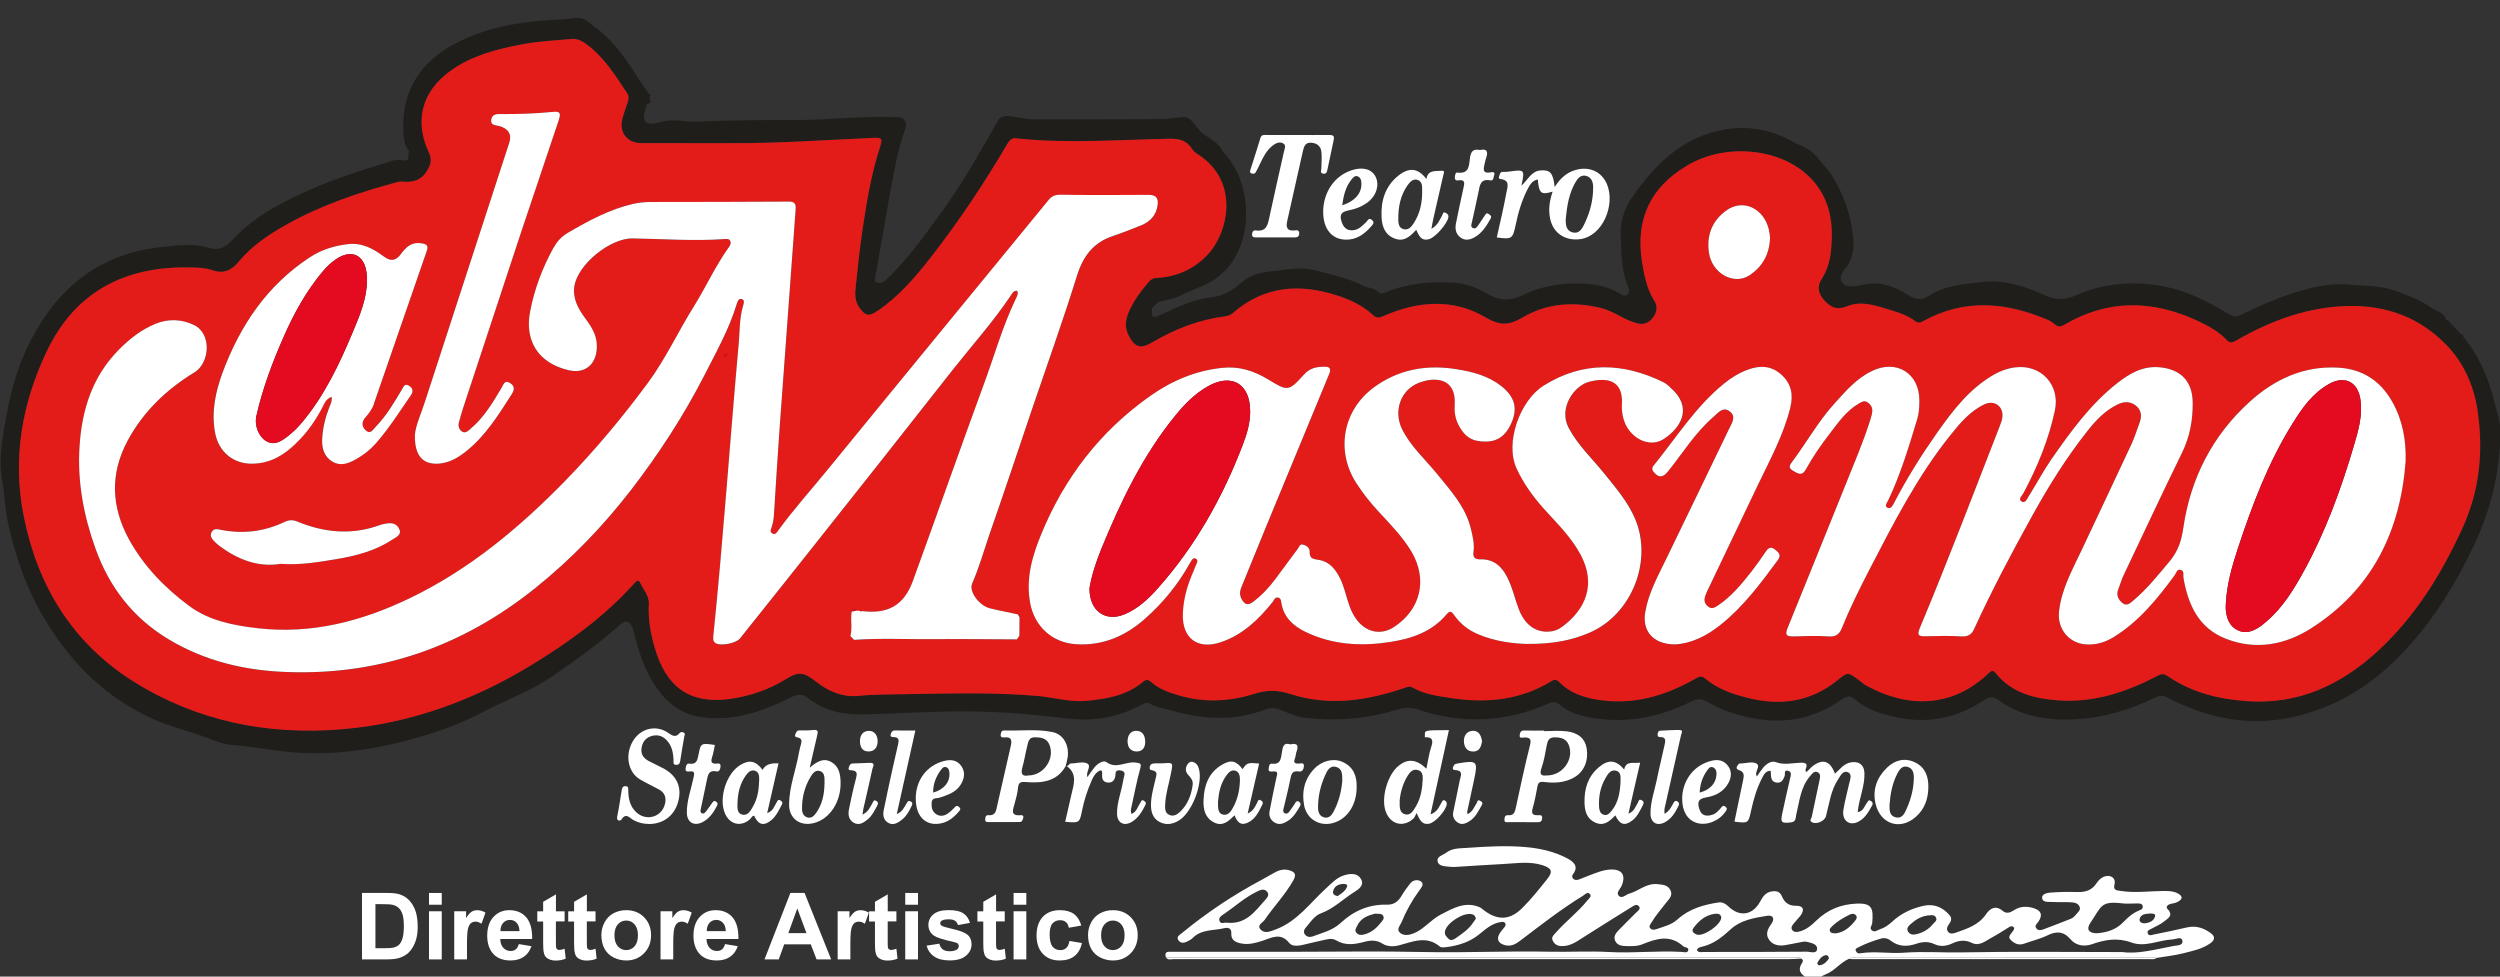
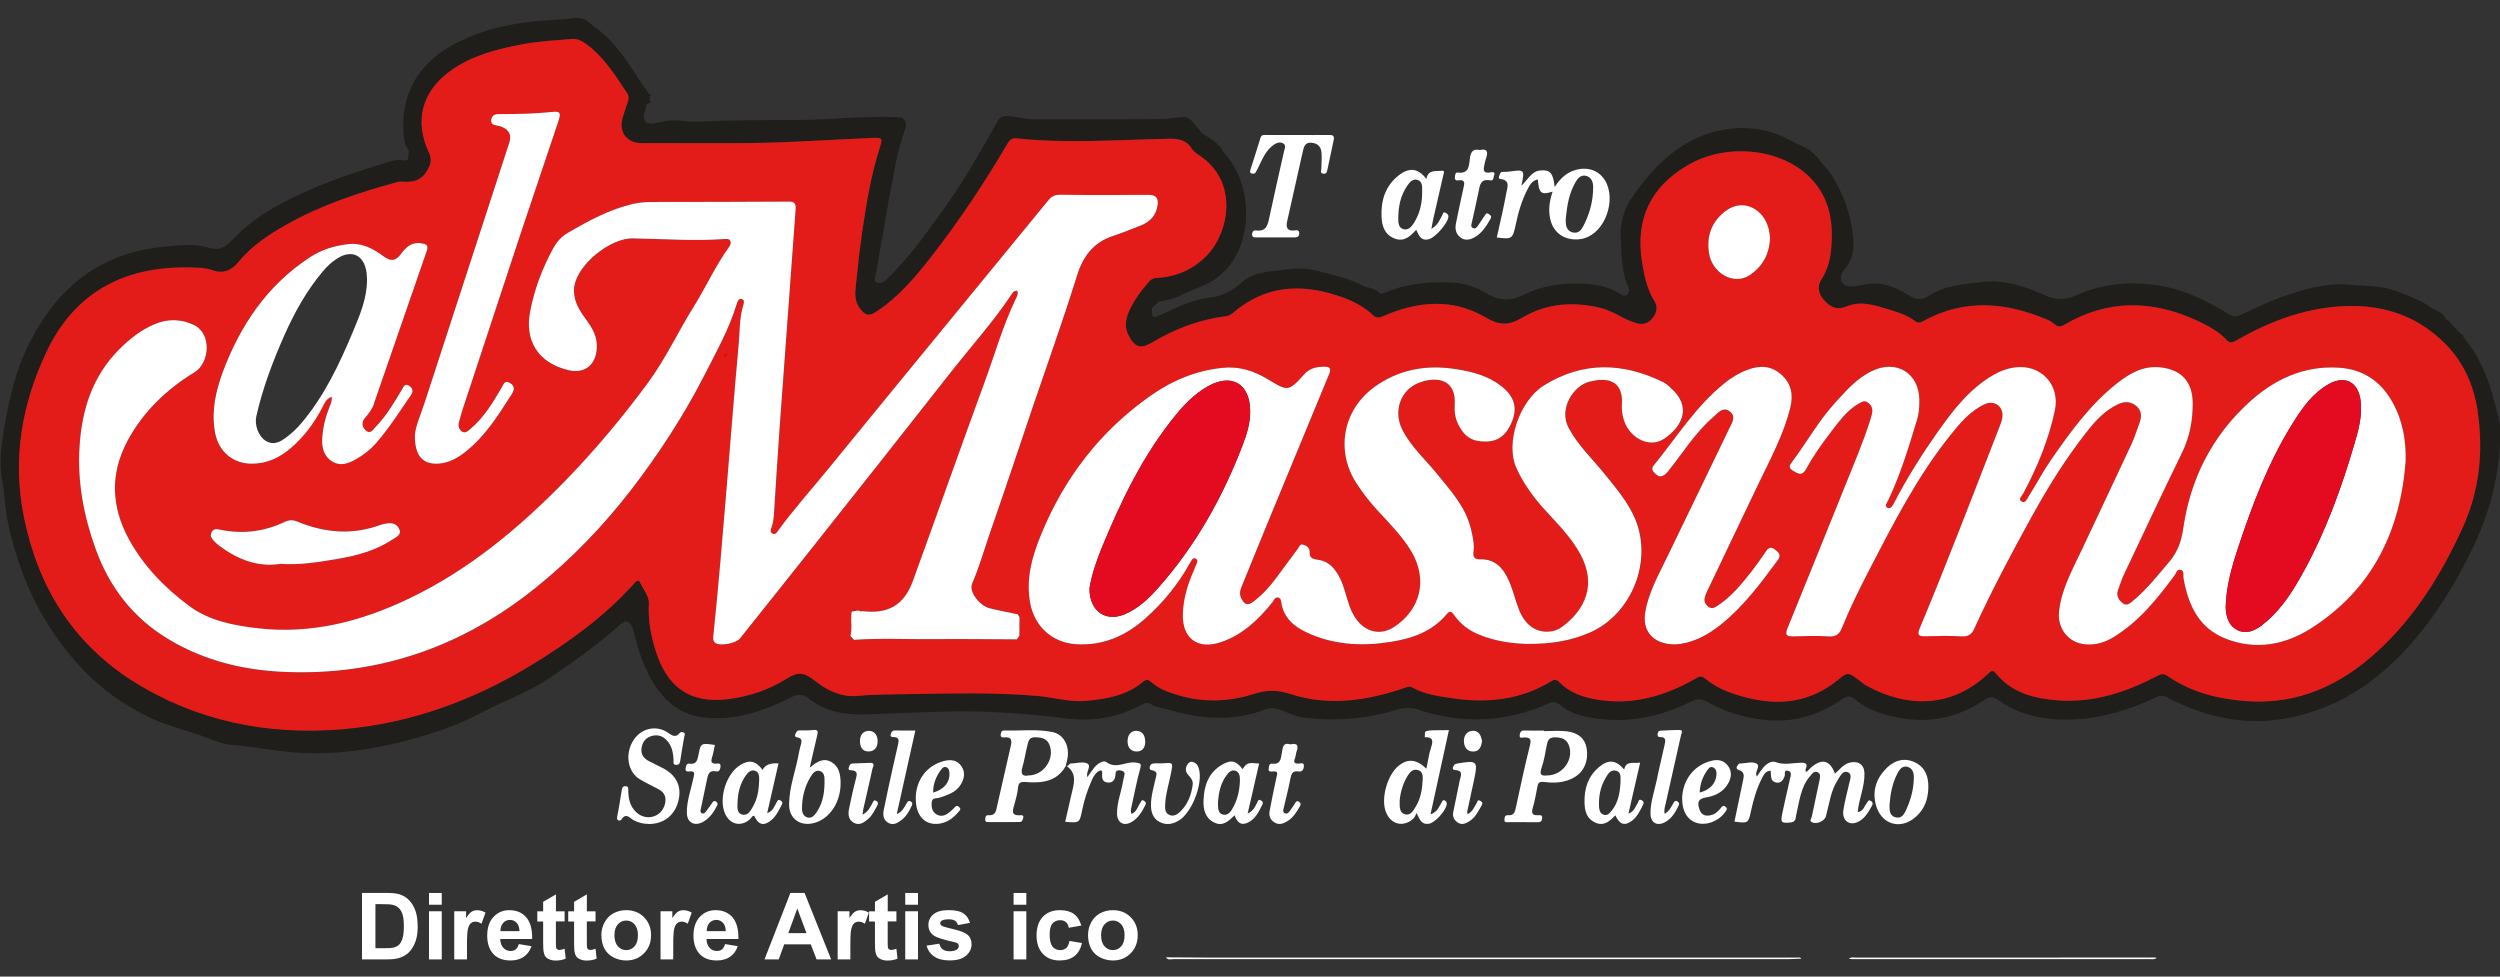
<svg xmlns="http://www.w3.org/2000/svg" id="Livello_1" data-name="Livello 1" width="588.46" height="229.88" viewBox="0 0 588.46 229.88">
  <rect x="0" y="0" width="588.46" height="229.88" fill="#333333" stroke="none" />
  <defs>
    <style>
      .cls-1 {
        fill: #fff;
      }

      .cls-2 {
        fill: #e40a1f;
      }

      .cls-3 {
        fill: #e41c19;
      }

      .cls-4 {
        fill: #201e1b;
      }
    </style>
  </defs>
-   <path class="cls-1" d="M435.2,225.7c-2.02,.87-3.34,2.81-5.38,3.6-1.4,.54-2.62,1.96-4.44,.91-1.54-.89-2.33-1.86-1.2-3.56,.29-.43,.25-.73-.17-1.01-.3-.42-.73-.23-1.12-.23-45.82,0-91.63,0-137.45,0-3.67,0-7.34-.04-11.01-.07-.44-1.5,.59-1.31,1.49-1.3,9.31,0,18.63,0,27.94,0,10.4,0,20.8-.18,31.2,.05,9.87,.22,19.73-.29,29.6-.07,4.69,.1,9.4-.19,14.08,.07,5.73,.32,11.44-.36,17.16-.02,.53,.03,1.4,.35,1.5-.49,.08-.63-.85-.53-1.21-.86-3.1-2.81-6.31-1.79-9.61-.45-1.32,.54-2.8,.45-4.24,.4-.96-.03-1.78-.36-2.17-1.25-.4-.93,.12-1.73,.74-2.38,1.36-1.42,2.78-2.78,4.16-4.18,.41-.41,1.18-.85,.75-1.48-.5-.74-1.26-.2-1.8,.14-4.26,2.65-8.52,5.31-12.75,8.01-1.12,.71-2.29,1.17-3.63,1.16-.96,0-1.72-.37-2.15-1.27-.43-.89,.3-1.4,.76-1.93,2.32-2.66,5.19-4.78,7.4-7.55,.36-.46,1.1-.92,.56-1.52-.55-.6-1.08,.1-1.57,.4-5.2,3.2-10.01,6.95-14.86,10.64-1.07,.82-2.2,1.38-3.58,1-1.63-.45-2.03-1.49-1.11-2.91,.29-.45,.68-.85,1.02-1.27,.22-.28,.38-.6,.21-.93-.23-.45-.66-.38-1.06-.32-2.06,.3-3.55,1.65-5.06,2.88-2.31,1.87-5,2.69-7.88,3.04-.46,.06-1.1,.11-1.39-.14-3.14-2.64-6.32-1.18-9.58-.31-1.24,.33-2.76,.37-3.95-.39-1.41-.9-2.81-.81-4.29-.41-2.26,.6-4.45,.94-6.66-.39-1.07-.64-2.4-.11-3.59,.12-1.46,.29-2.89,.7-4.35,1.01-1.09,.23-2.4,.34-3.07-.51-1.96-2.48-4.09-1.22-6.19-.52-1.64,.54-3.28,1-4.98,.68-1.28-.24-2.55-.67-2.44-2.41,.07-1.21-.79-1.41-1.62-1.21-2.55,.62-5.44,.21-7.52,2.36-.32,.33-.78,.54-1.2,.76-.8,.42-1.66,.5-2.16-.35-.48-.81,.39-1.22,.86-1.6,5.82-4.8,12.08-8.96,18.73-12.52,1.07-.57,2.13-1.17,3.18-1.77,1.05-.61,2.22-.84,3.34-.51,1.04,.31,1.91,.73,1.02,2.32-1.9,3.4-4.61,6.18-6.78,9.36-.48,.71-1.92,1.23-.94,2.28,.98,1.05,2.27,.43,3.49-.01,5.14-1.89,8.17-6.32,12-9.79,1.29-1.17,2.48-2.5,4.28-3.01,1.49-.42,3.02-.49,3.84,.9,.87,1.48-.55,2.44-1.58,3.08-2.63,1.64-4.82,3.91-7.85,5.01-1.58,.57-2.57,2.24-3.7,3.53-.34,.38-.43,1.04-.01,1.51,.44,.51,1.1,.63,1.69,.42,2.33-.86,4.78-1.43,6.71-3.23,3.04-2.84,6.65-4.38,10.87-4.27,1.61,.04,2.64-.74,3.43-2.09,.61-1.04,1.32-2.02,2.08-2.96,.71-.87,1.88-.9,2.56-.35,.71,.57,.02,1.39-.47,2.06-1.69,2.32-3.1,4.82-4.18,7.48-.32,.78-1.33,1.73-.3,2.53,.94,.73,2.18,.49,3.24,.05,2.42-1.01,4.02-3.24,6.31-4.4,2.76-1.4,5.53-3.1,8.89-1.82,.33,.12,.57,.27,.82,.48,3.39,2.8,6.46,2.83,9.48-.21,2.1-2.11,3.98-4.45,5.83-6.78,1.39-1.75,1.13-2.54-1-3.25-3.11-1.03-6.32-.44-9.48-.3-3.72,.17-7.44,.46-11.16,.68-.54,.03-1.09-.01-1.63-.07-1.02-.11-2.35-.17-2.53-1.29-.18-1.12,1.2-1.37,1.98-1.96,1.54-1.15,3.22-1.04,4.99-1.17,4.61-.33,9.24-.58,13.82-.18,3.3,.29,6.7,1.03,9.7,2.63,1.34,.71,2.92,1.78,1.38,3.77-.21,.27-.23,.68,0,.96,.41,.49,.97,.43,1.5,.23,1.52-.58,3.02-1.22,4.56-1.74,.89-.3,1.84-.53,2.78-.57,2.77-.12,3.69,1.38,2.59,3.9-.32,.73-1.38,1.58-.59,2.33,.72,.69,1.6-.31,2.41-.55,2.25-.64,4.06-2.51,6.65-2.24,1.18,.13,2.34,.15,3,1.31,.75,1.33-.29,2.21-.96,3.06-1.2,1.55-2.49,3.04-3.5,4.74-.23,.39-.64,.8-.23,1.28,.35,.41,.85,.4,1.32,.24,1.77-.63,3.59-.98,5.11-2.35,2.69-2.45,6.1-3.44,9.63-3.97,.94-.14,1.68,.31,2.36,.96,2.63,2.53,5.68,2.05,7.43-1.15,.63-1.15,1.27-2.2,2.78-2.42,1.11-.17,1.89,.1,2.32,1.1,.65,1.51,1.57,2.32,3.39,2.29,1.7-.03,2.04,.99,.99,2.36-.49,.64-1.09,1.21-1.59,1.85-.32,.42-.72,.91-.34,1.47,.41,.6,1.04,.54,1.66,.39,1.64-.41,2.87-1.46,4.05-2.61,2.65-2.56,5.8-3.83,9.52-3.97,3.64-.13,3.9,1.16,3.61,4.61-.05,.56-.73,1.12-.11,1.67,.65,.59,1.29-.03,1.89-.22,1.11-.35,2.04-1,2.91-1.8,2.08-1.94,4.57-3.11,7.34-3.73,2.52-.56,4.48,.3,6.13,2.14,.7,.78,.42,1.48-.1,2.19-.43,.59-.69,1.25-.14,1.84,.47,.5,1.15,.36,1.73,.15,2.68-.95,5.39-1.78,7.14-4.35,.92-1.36,2.25-2.2,3.9-.8,.89,.75,1.77,.45,2.62-.11,1.47-.98,3.07-1.02,4.68-.52,1.82,.56,2.19,1.66,1.1,3.22-.35,.5-.96,.93-.43,1.57,.44,.55,1.1,.41,1.7,.18,2.15-.82,4.32-1.62,6.45-2.49,.47-.19,.89-.63,1.22-1.04,.4-.5,1.09-.97,.79-1.74-.3-.8-1.11-1.02-1.84-1.07-1.49-.09-2.99-.01-4.48-.08-.97-.05-2.5,.19-2.51-1.04,0-1.02,1.55-1.15,2.52-1.21,1.96-.14,3.94-.15,5.91-.1,1.84,.06,3.32-.45,4.37-2.05,.48-.73,1.12-1.38,2.02-1.64,1.39-.4,2.59,.48,2.23,1.85-.37,1.43,.43,1.44,1.36,1.58,3.38,.54,6.76,.05,10.15,.02,1.15,0,2.32,0,3.36,.56,1.12,.61,1.32,1.29,0,2-.56,.3-1.15,.35-1.74,.5-.57,.14-1.15,.68-.67,1.17,1.55,1.59,0,2.27-.86,2.99-.81,.69-1.87,1.07-2.8,1.61-.45,.26-1.21,.43-1.01,1.08,.25,.82,1.06,.41,1.59,.31,2.58-.51,5.15-1.06,7.71-1.65,2.16-.49,4.03,.18,5.69,1.46,.89,.69,.87,1.49-.19,2.25-1.94,1.39-4.23,1.83-6.44,2.39-2.03,.52-4.14,.73-6.22,1.08-.13-.02-.27-.07-.4-.07-23.43,0-46.86,0-70.29,.02-.59,0-1.23-.2-1.75,.29Zm64.25-1.62c3.67,.58,7.92-.62,12.21-1.42,.77-.15,2.35-.04,2.01-1.34-.24-.93-1.52-.23-2.35-.19-3.23,.16-6.43,1.9-9.62,.72-3.26-1.2-6.21-.68-9.28,.4-1.88,.66-3.82,.3-5.05-1.15-1.68-1.99-3.44-1.91-5.43-.93-1.78,.87-3.7,1.3-5.54,1.97-1.24,.46-2.33-.09-3.14-.93-.8-.83,.2-1.44,.58-2.09,.16-.28,.45-.58,.12-.9-.36-.35-.75-.16-1.11,.05-1.33,.81-2.63,1.68-4.01,2.41-1.46,.77-2.89,2.13-4.69,1.26-1.66-.81-3.13-.57-4.67,.15-1.35,.63-2.76,.79-4.13,.15-1.46-.69-2.85-.58-4.32-.08-2.09,.7-4.13,.71-5.99-.75-.66-.52-1.45-.73-2.31-.48-1.83,.53-3.61,1.17-5.3,2.06-.39,.2-.82,.32-.59,.84,.16,.35,.43,.66,.95,.57,3.47-.57,6.99,.11,10.39-.15,4.49-.34,8.94,.01,13.39-.07,12.37-.24,24.74-.08,37.88-.08Zm-100.03-.41c.43,.64,1.09,.41,1.67,.41,8.08,0,16.16,0,24.24-.07,.84,0,2.31,.62,2.39-.66,.08-1.17-1.44-1.41-2.45-1.67-.55-.14-1.2,.07-1.8,.17-1.13,.2-2.25,.48-3.39,.64-1.51,.22-2.94-.1-3.77-1.45-.77-1.25-.18-2.44,.63-3.56,.86-1.19,.45-2.15-.98-1.92-3.05,.49-6.24,1.01-8.59,3.18-1.99,1.83-3.98,3.45-6.66,4.08-.51,.12-1.09,.21-1.29,.85Zm94.17-4c2.24-.16,4.47-.8,6.2-2.61,1.08-1.13,2.24-2.14,3.71-2.74,.44-.18,.95-.37,.87-.96-.1-.72-.73-.7-1.26-.71-1.15-.01-2.32,.13-3.45,0-5.24-.64-4.94,.62-7.62,4.57-1.03,1.52-.38,2.45,1.55,2.46Zm-204.9-2.49c4.45,.5,6.6-2.5,8.95-5.16,.56-.64,1.39-1.41,.49-2.26-.76-.72-1.63-.19-2.45,.2-2.76,1.35-5.01,3.44-7.53,5.15-.57,.39-1.45,.86-1.07,1.73,.33,.77,1.21,.25,1.6,.34Zm58.7-.93c-.1-.64-.41-.93-.92-1.06-1.96-.5-5.83,1.96-6.32,3.92-.24,.94,.38,1.43,.85,1.9,.42,.42,1.02,.28,1.62-.15,1.52-1.09,3.1-2.08,4.13-3.7,.21-.33,.46-.64,.65-.91Zm-23.72-1.2c-1.62,.43-3.37,.99-4.25,2.94-.25,.55-.65,1.04-.09,1.63,.49,.51,1.05,.5,1.68,.36,1.73-.41,3-1.49,4.04-2.84,.32-.42,.92-.92,.52-1.58-.38-.63-1.08-.4-1.9-.5Zm81.49,.88c-.1-.68-.64-.94-1.41-.85-2.25,.27-3.83,1.6-5.12,3.33-.59,.79,.02,1.26,.69,1.55,1.48,.64,5.79-2.22,5.85-4.02Zm49.33-.5c-2.18,.07-3.54,1.01-4.81,2.13-.53,.47-.98,1.05-.54,1.75,.39,.61,1.03,.78,1.78,.62,1.64-.35,3.01-1.11,4.07-2.43,.36-.45,1.06-.77,.72-1.5-.32-.67-.98-.59-1.21-.58Zm-22.45,4.28c1.93-.23,3.38-1.41,4.59-2.94,.28-.36,.63-.81,.25-1.29-.4-.5-1-.45-1.5-.2-1.52,.77-3,1.6-4.2,2.83-.29,.29-.63,.58-.45,1.04,.21,.55,.74,.5,1.32,.55Zm-117.17-8.78c.81-.59,1.84-1.17,2.21-2.24,.2-.59-.56-.66-.99-.63-1.12,.1-2.07,.56-2.31,1.77-.12,.61,.34,.96,1.09,1.1Zm191.2,4.09c-1.02,.1-2.16,.11-2.44,1.32-.17,.76,.74,1.05,1.24,.99,1.04-.12,2.16-.55,2.41-1.69,.15-.68-.72-.57-1.21-.63Zm-75.57,10.59c-.05-.56-.37-.87-.81-.77-.92,.21-1.45,.94-1.86,1.71-.19,.36,.17,.72,.52,.66,.99-.16,1.65-.83,2.15-1.61Z" />
  <path class="cls-1" d="M425.47,181.48c.44-.42,.84-.88,1.33-1.24,2.33-1.7,4.01-1.12,5.12,1.86,1.12-.95,1.96-2.2,3.47-2.59,1.96-.5,3.4,.42,3.47,2.44,.11,3.14-1.3,6.03-1.59,9.22,1.35-.2,1.56-1.41,2.18-2.2,.23-.29,.33-.81,.89-.46,.4,.25,.59,.61,.36,1.02-.85,1.55-1.71,3.13-3.39,3.94-2.05,.99-3.78-.38-3.41-2.79,.32-2.07,.89-4.09,1.34-6.14,.21-.96,.81-2.28-.24-2.75-1.21-.54-1.8,.83-2.38,1.72-1.71,2.61-2.03,5.69-2.82,8.61-.32,1.19-2.28,2.02-3.32,1.4-.67-.39-.11-.83-.03-1.22,.59-2.84,1.23-5.68,1.81-8.52,.14-.7,.42-1.6-.41-2.01-.86-.42-1.37,.43-1.82,.96-2.23,2.6-2.46,5.93-3.23,9.06-.17,.69,.01,1.62-1.21,1.78-2.27,.28-2.55,.07-2.06-2.18,.59-2.71,1.19-5.42,1.82-8.12,.18-.76,.49-1.62-.5-1.85-1.02-.24-.6,.8-.78,1.28-.34,.89-.79,1.66-1.87,1.51-1.64-.23-1.23-1.67-1.43-2.79-1.2,.03-1.6,.93-2.01,1.72-1.25,2.42-2.01,5-2.58,7.66-.65,3.02-.69,3.01-3.92,2.6,.69-3.29,1.39-6.58,2.06-9.87,.19-.94,.33-1.85-.99-2.26-1-.32-.44-1-.03-1.48,.1-.11,.39-.08,.59-.09,1.15-.05,2.49-.47,3.42-.04,1.38,.64-.49,1.98,.23,3.1,.48-.68,.91-1.37,1.42-1.99,.77-.93,1.96-1.78,2.99-1.39,2.01,.76,3.93,.21,5.87,.15,1.39-.04,1.73,.34,1.17,1.57l.07,.65,.41-.27Z" />
  <path class="cls-1" d="M365.45,45.1c-2.71,.86-3.21,.41-3.48-2.86-1.21,.23-1.79,1.13-2.29,2.07-1.43,2.7-2.29,5.61-2.91,8.6-.7,3.33-.89,3.46-4.45,2.98,.77-3.5,1.62-6.97,2.25-10.49,.21-1.2,1.03-3-1.38-3.26-.5-.05-.41-.42-.28-.75,.16-.42,.19-.95,.87-.93,.54,.02,1.08-.02,1.61-.09,3.48-.49,3.54-.43,2.72,3.35,1.58-1.44,2.35-3.46,4.55-3.61,2.23-.15,2.91,.56,3.29,3.91,1.27-1.99,2.78-3.43,4.98-4.03,3.18-.88,6.1,.4,7.34,3.41,1.98,4.81-.98,12.18-6.32,12.89-3.45,.46-6.34-1.34-7.06-4.78-.45-2.1-.19-4.14,.57-6.39Zm3.13,6.14c-.11,1.5-.03,3.1,1.68,3.48,1.62,.36,2.27-1.12,2.85-2.36,1.24-2.66,1.92-5.46,1.89-8.39-.01-1.11-.39-2.22-1.61-2.56-1.27-.35-2.01,.55-2.57,1.52-1.48,2.57-1.95,5.42-2.24,8.3Z" />
  <path class="cls-1" d="M305.51,31.78c2.45,0,4.89,.02,7.34-.01,.85-.01,1.3,.17,1.09,1.14-.51,2.31-.98,4.62-1.47,6.94-.11,.53-.2,1.14-.97,1.03-.9-.12-.47-.78-.47-1.27,.02-1.29,.15-2.59,.01-3.86-.14-1.26-.94-2.02-2.3-2.15-1.5-.14-1.81,.86-2.06,1.97-1.23,5.47-2.46,10.94-3.68,16.4-.32,1.41-.17,2.47,1.7,2.27,.49-.05,1.14-.19,1.11,.72-.02,.74-.45,.92-1.06,.92-3.06,0-6.11,0-9.17,0-.55,0-.91-.12-.86-.8,.05-.6,.37-.92,.9-.84,2.52,.36,2.81-1.38,3.19-3.2,1.1-5.15,2.28-10.28,3.43-15.42,.15-.65,.56-1.4-.18-1.85-.66-.4-1.43-.23-2.11,.22-1.86,1.22-2.67,3.16-3.59,5.04-.27,.54-.52,1.1-.84,1.61-.21,.32-.6,.29-.93,.18-.43-.14-.38-.5-.27-.83,.79-2.51,1.61-5,2.37-7.52,.25-.84,.87-.7,1.47-.7,2.45,0,4.89,0,7.34,0Z" />
  <path class="cls-1" d="M250.92,180.19c-2.1,3.86-5.71,4.18-9.47,3.89-1.23-.09-1.7,.09-1.83,1.36-.12,1.27-.46,2.53-.81,3.76-.41,1.45-1.06,2.92,1.5,2.68,.39-.04,.67,.16,.55,.6-.12,.45-.23,1-.82,1.01-2.51,.03-5.02,0-7.54,.01-.41,0-.63-.18-.6-.6,.03-.48,.07-1.07,.72-1.01,1.8,.16,1.85-1.14,2.12-2.34,1.03-4.61,2.08-9.22,3.15-13.83,.31-1.31,.35-2.35-1.49-2.15-.53,.06-.94-.02-.85-.74,.07-.56,.29-.91,.88-.89,3.79,.13,7.61-.4,11.37,.39,2.46,.52,3.89,3.02,3.52,5.87-.09,.67-.29,1.32-.45,1.98h.04Zm-8.8,2.34c3.67-.06,6.26-4.07,4.87-7.3-.64-1.49-1.95-1.67-3.38-1.69-1.45-.02-1.57,1.07-1.81,2.03-.41,1.64-.66,3.32-1.12,4.94-.46,1.58-.14,2.34,1.45,2.01Z" />
  <path class="cls-1" d="M363.48,172.1c1.76,0,3.54-.17,5.28,.04,2.79,.33,4.35,1.78,4.71,3.98,.48,2.92-.59,5.5-2.88,6.84-2.21,1.29-4.66,1.42-7.09,1.11-1.11-.14-1.44,.13-1.62,1.1-.32,1.66-.6,3.33-1.08,4.95-.36,1.22-.21,1.83,1.18,1.77,.53-.02,1.14-.12,1.01,.8-.1,.68-.43,.87-1.09,.85-2.24-.04-4.48,0-6.72-.02-.43,0-1.1,.18-1.06-.54,.03-.44,.01-1.17,.86-1.09,1.39,.13,1.62-.79,1.85-1.88,1.05-4.88,2.09-9.77,3.31-14.61,.38-1.51-.07-1.82-1.39-1.81-.38,0-1.1,.31-1.04-.48,.04-.55,.19-1.19,1.08-1.16,1.56,.06,3.12,.02,4.68,.02v.15Zm.65,10.43c3.78,.01,6.49-3.94,5.1-7.25-.62-1.47-1.91-1.73-3.35-1.72-1.36,.01-1.61,.89-1.82,1.97-.34,1.78-.63,3.6-1.23,5.3-.6,1.71,.21,1.8,1.3,1.7Z" />
  <path class="cls-1" d="M152.65,193.94c-1.24,0-2.42-.3-3.51-.88-.94-.5-1.79-1.9-2.89-.11-.15,.25-1.23,.47-.97-.76,.43-1.98,.68-3.99,1.03-5.99,.09-.53,.15-1.15,.89-1.15,.85,0,.67,.68,.68,1.19,.06,1.88,.45,3.63,1.9,4.97,2.37,2.18,5.97,1.12,6.74-1.95,.37-1.5-.03-2.67-1.39-3.42-1.48-.81-3.02-1.52-4.47-2.37-2.9-1.7-3.62-5.89-1.62-9.13,1.81-2.93,5.45-3.8,8.28-1.81,1,.7,1.72,1.12,2.64,.04,.23-.27,.6-.33,.94-.15,.52,.27,.21,.67,.15,1.05-.32,1.86-.65,3.73-.93,5.6-.1,.63-.32,1.03-1.02,.97-.73-.07-.55-.64-.56-1.08-.07-1.8-.38-3.5-1.73-4.84-1.09-1.08-2.4-1.27-3.76-.76-1.33,.5-1.96,1.65-2.07,3.01-.11,1.39,.7,2.26,1.88,2.85,1.03,.51,2.06,1.02,3.08,1.54,3.32,1.69,4.61,4.41,3.72,7.85-.87,3.36-3.5,5.38-6.98,5.35Z" />
  <path class="cls-1" d="M335.75,180.94c.4-1.87,.6-3.56,1.14-5.13,.54-1.59,.26-2.37-1.51-2.27,.13-1.68-.88-1.66,5.67-1.68-1.43,6.55-2.85,13.05-4.33,19.82,1.66-.56,1.98-1.8,2.6-2.78,.16-.25,.28-.7,.71-.5,.37,.18,.59,.45,.5,.98-.24,1.47-2.67,4.2-4.1,4.5-1.6,.34-2.25-.75-2.97-2.52-.37,.66-.5,1.09-.79,1.35-2.37,2.13-5.36,1.36-6.48-1.65-1.2-3.22,.41-8.8,3.14-10.91,2.1-1.63,4.13-1.43,6.43,.8Zm-6.29,7.56c-.02,1.51-.06,2.85,1.32,3.19,1.24,.31,1.87-.85,2.43-1.76,1.2-1.95,1.56-4.15,1.67-6.39,.04-.91,.02-2-1.19-2.3-1.11-.28-1.77,.46-2.3,1.28-1.22,1.92-1.76,4.06-1.94,5.97Z" />
  <path class="cls-1" d="M336.94,53.85c1.56-.87,1.9-2.08,2.5-3.09,.2-.33,.18-1.09,.92-.62,.33,.21,.64,.42,.57,.95-.19,1.49-3,4.74-4.52,5.19-1.91,.56-2.44-.85-3.05-2.18-1.39,1.47-2.76,2.87-4.96,2.09-2.41-.85-3.11-2.88-3.21-5.15-.16-3.82,.87-7.24,3.98-9.71,2.56-2.03,4.63-1.75,6.58,.8,.37-2.25,2.19-1.78,3.62-1.93,.81-.08,.47,.53,.37,.98-.8,3.42-1.57,6.84-2.35,10.26-.15,.64-.25,1.3-.46,2.4Zm-2.19-8.35c0-.27-.01-.54,0-.81,.04-1-.06-2.05-1.13-2.36-1.03-.3-1.74,.48-2.31,1.29-1.67,2.36-2.18,5.07-2.18,7.86,0,.94,.04,2.2,1.3,2.48,1.18,.27,1.88-.7,2.41-1.53,1.33-2.1,1.88-4.45,1.91-6.93Z" />
  <path class="cls-1" d="M190.58,180.71c1.72-1.45,3.23-2.39,5.08-1.35,1.83,1.03,2.15,2.84,2.2,4.72,.12,4.62-2.49,8.65-6.23,9.64-3.31,.87-5.92-1.02-5.89-4.4,.03-4.16,1.61-8.05,2.31-12.1,.13-.73,.32-1.45,.52-2.16,.2-.69,.09-1.24-.66-1.43-.51-.12-.98-.15-.67-.86,.19-.43,.32-.86,.96-.84,1.08,.02,2.18,.02,3.25-.1,.99-.11,1.15,.25,.94,1.11-.58,2.42-1.13,4.85-1.8,7.78Zm3.5,3.81s0-.31,0-.65c0-.96,0-2.05-1.09-2.38-1.09-.34-1.72,.59-2.21,1.39-1.39,2.29-2.01,4.83-2,7.5,0,.91,.35,1.8,1.33,2.05,.9,.23,1.52-.41,2-1.09,1.36-1.93,1.91-4.12,1.96-6.82Z" />
  <path class="cls-1" d="M250.89,180.19c.6,.39,.69-.47,1.17-.48,1.29,0,2.78-.52,3.81-.02,1.2,.58-.37,2.05,.09,3.22,.59-.82,1.08-1.59,1.66-2.29,.73-.88,2.12-1.75,2.8-1.24,2.38,1.77,4.63-.26,6.92,.12,.98,.17,1.41,.1,1.06,1.37-.83,2.99-1.4,6.04-2.07,9.07-.11,.51-.28,1.03,.03,1.64,1.21-.49,1.43-1.71,2.06-2.61,.19-.27,.25-.89,.85-.48,.35,.24,.6,.45,.34,.97-.79,1.6-1.69,3.13-3.27,4.04-1.85,1.06-3.39,.15-3.41-2.01-.02-2.6,.99-5.02,1.41-7.55,.08-.47,.19-.93,.31-1.38,.22-.82-.26-1.12-.94-1.22-.59-.09-1.1,.02-1.13,.79-.04,1.24-.51,2.21-1.91,2.06-1.21-.13-1.32-1.09-1.24-2.15,.07-.93-.48-.76-1-.39-.75,.53-1.15,1.34-1.5,2.14-.97,2.23-1.73,4.52-2.21,6.92-.61,3.03-.64,3.02-3.99,2.73,.48-2.09,.95-4.15,1.42-6.22,.56-2.5,1.63-5.09-1.21-7.01,0,0-.05,0-.05,0Z" />
-   <path class="cls-1" d="M311.45,49.92c0-4.72,2.75-8.66,6.9-9.91,2.57-.77,4.6-.16,5.47,1.65,.92,1.91,.15,4.39-1.8,5.89-1.37,1.06-2.95,1.65-4.6,1.98-1.34,.27-2.14,.76-1.74,2.27,.4,1.52,1.16,2.62,2.95,2.38,1.29-.17,2.12-1.1,3-1.96,.32-.31,.55-1.05,1.28-.46,.74,.61,.25,1.06-.14,1.51-1.61,1.87-3.54,3.24-6.1,3.14-3.28-.12-5.21-2.63-5.21-6.5Zm4.5-1.59c3.12-1.06,4.62-2.93,4.5-5.26-.03-.66-.17-1.23-.78-1.52-.72-.35-1.16,.23-1.52,.67-1.4,1.72-1.91,3.77-2.2,6.11Z" />
  <path class="cls-1" d="M179.51,181.21q.83-1.73,3.74-1.52c-.87,3.82-1.74,7.64-2.67,11.7,1.51-.52,1.68-1.71,2.24-2.55,.23-.34,.31-.79,.86-.44,.37,.24,.63,.48,.36,.98-.7,1.31-1.31,2.69-2.48,3.67-1.76,1.48-3.06,1.13-4.05-1.04-.57,.03-.68,.59-1.03,.88-2.12,1.79-4.65,1.21-5.81-1.36-1.57-3.5,.25-9.4,3.52-11.42,2.18-1.35,3.68-1.07,5.31,1.11Zm-5.91,7.55c0,1.15-.26,2.63,1.11,2.98,1.39,.35,2.03-1.02,2.63-2.09,1.06-1.89,1.29-3.99,1.36-6.08,.03-.81,0-1.91-1.09-2.18-.9-.22-1.54,.43-2.02,1.09-1.34,1.87-1.9,4-1.98,6.28Z" />
  <path class="cls-1" d="M380.22,191.92c-1.36,1.43-2.72,2.61-4.71,1.71-2.01-.91-2.49-2.68-2.54-4.69-.08-3.29,.8-6.17,3.38-8.35,2.26-1.91,4.03-1.74,5.95,.55,.49-2.23,2.22-1.33,3.77-1.64-.92,4.01-1.8,7.83-2.76,12.02,1.42-.55,1.62-1.66,2.17-2.47,.22-.32,.19-1.09,.93-.7,.65,.33,.52,.75,.22,1.33-.66,1.26-1.26,2.56-2.42,3.45-1.77,1.35-2.91,1.03-3.99-1.22Zm1.22-7.74c-.03-1.07,.29-2.42-1.04-2.77-1.33-.35-1.99,.87-2.56,1.87-1.17,2.04-1.56,4.27-1.45,6.6,.04,.78,.22,1.55,.99,1.86,.93,.38,1.53-.35,2.02-.96,1.54-1.93,1.9-4.24,2.04-6.6Z" />
  <path class="cls-1" d="M296.38,179.72c-.87,3.81-1.75,7.61-2.7,11.77,1.4-.63,1.74-1.66,2.22-2.53,.19-.34,.22-.87,.79-.62,.37,.16,.72,.51,.48,.98-.85,1.69-1.61,3.46-3.48,4.33-1.71,.79-2.5-.22-3.1-1.74-1.39,1.37-2.76,2.71-4.8,1.69-2.13-1.06-2.57-3.05-2.5-5.17,.11-3.48,1.16-6.56,4.35-8.43,2.12-1.25,3.34-.93,4.85,1.04,1.01-1.5,1.2-1.56,3.9-1.32Zm-9.69,9.03c.04,1.24-.14,2.71,1.23,3,1.27,.27,1.97-.95,2.5-2,.99-1.97,1.42-4.08,1.44-6.27,0-.86-.17-1.75-1.03-2.05-.98-.34-1.64,.4-2.17,1.12-1.37,1.87-1.79,4.05-1.97,6.2Z" />
-   <path class="cls-1" d="M319.34,185.34c-.03,4.3-2.36,7.67-5.87,8.46-3.08,.7-5.92-1.13-6.5-4.24-.61-3.25,.08-6.2,2.4-8.62,1.82-1.9,4.54-2.55,6.68-1.58,2.55,1.16,3.37,3.34,3.28,5.98Zm-3.39-1.38c.02-1.66,.02-3.03-1.42-3.43-1.54-.43-2.14,.9-2.63,1.99-1.08,2.42-1.68,4.97-1.65,7.64,.01,1.04,.34,1.92,1.39,2.23,1.11,.32,1.78-.44,2.24-1.3,1.27-2.35,1.86-4.89,2.06-7.13Z" />
  <path class="cls-1" d="M348.35,35.32c1.63-.4,1.97,.34,1.5,1.77-.13,.38-.25,.77-.33,1.17-.24,1.25-.9,2.78,1.53,2.28,.37-.08,.93,.02,.67,.62-.21,.49-.05,1.46-.95,1.29-2.31-.43-2.44,1.16-2.75,2.72-.48,2.38-1.03,4.74-1.55,7.12-.12,.52-.38,1.14,.28,1.41,.62,.25,.95-.31,1.26-.75,.5-.72,.97-1.46,1.46-2.18,.22-.32,.42-.78,.92-.41,.36,.26,.83,.48,.47,1.11-1.01,1.78-2.06,3.51-3.96,4.49-1.02,.52-2.08,.69-3.08-.02-1.13-.81-1.36-2.02-1.13-3.26,.53-2.78,1.17-5.54,1.76-8.31,.23-1.06,.63-2.23-1.26-1.91-.45,.08-.79-.16-.74-.7,.05-.47,.08-1.21,.6-1.14,3.04,.42,2.7-2.05,2.98-3.65,.27-1.57,.96-1.91,2.33-1.66Z" />
  <path class="cls-1" d="M453.9,185.39c-.04,2.69-.9,5.07-2.93,6.87-3.66,3.26-8.31,1.77-9.47-2.98-.83-3.42,.31-6.32,2.72-8.63,1.81-1.73,4.14-2.37,6.56-1.19,2.42,1.19,3.18,3.36,3.12,5.92Zm-9.14,4.11c0,1.07-.1,2.55,1.53,2.9,1.54,.33,2.08-1.07,2.55-2.14,1.01-2.29,1.63-4.72,1.65-7.24,.01-1.13-.31-2.25-1.57-2.54-1.21-.28-1.84,.7-2.31,1.6-1.17,2.25-1.65,4.68-1.85,7.42Z" />
  <path class="cls-1" d="M215.55,187.98c.01-4.41,2.61-7.8,6.64-8.85,1.7-.44,3.15-.21,4.13,1.25,.97,1.45,.66,3-.24,4.39-1.14,1.78-3.05,2.37-4.93,2.99-.7,.23-1.76-.09-1.85,1.13-.08,1.05,.06,2.07,1.01,2.72,.87,.6,1.82,.51,2.67-.05,.56-.36,1.07-.82,1.54-1.31,.39-.41,.66-.85,1.27-.26,.53,.52,.11,.79-.19,1.14-1.22,1.43-2.64,2.51-4.58,2.76-3.33,.42-5.47-1.89-5.46-5.91Zm4.11-1.42c2.49-.71,3.89-2.37,3.83-4.43-.02-.63-.1-1.29-.75-1.54-.62-.24-1.02,.29-1.33,.72-1.11,1.55-1.8,3.26-1.76,5.25Z" />
  <path class="cls-1" d="M395.95,188.05c.04-4.47,2.85-8.03,7.01-9,1.55-.36,2.84-.03,3.78,1.22,.97,1.28,.81,2.7,.11,4.02-1.11,2.09-3.14,3.07-5.26,3.41-2.11,.33-2.02,1.44-1.56,2.84,.52,1.59,1.8,1.66,3.15,1.2,.78-.27,1.32-.92,1.86-1.53,.31-.35,.57-.79,1.14-.3,.55,.47,.19,.79-.08,1.19-1.47,2.17-4.45,3.32-6.75,2.59-2.16-.68-3.42-2.78-3.39-5.64Zm4.12-1.49c2.36-.59,3.79-2.11,3.95-4.09,.07-.79-.06-1.57-.85-1.87-.7-.26-1.11,.42-1.43,.89-1.05,1.5-1.58,3.19-1.67,5.07Z" />
  <path class="cls-1" d="M211.06,191.63c1.37-.54,1.7-1.53,2.23-2.35,.24-.37,.38-.96,1.04-.64,.6,.29,.43,.69,.2,1.18-.58,1.25-1.28,2.41-2.38,3.24-.88,.66-1.88,1.26-3,.66-1.2-.64-1.38-1.83-1.14-3.01,.65-3.25,1.36-6.48,2.07-9.71,.43-1.98,.87-3.95,1.34-5.92,.2-.85,.16-1.5-.92-1.57-.47-.03-1.06,.03-.82-.74,.14-.45,.35-.84,.98-.83,1.54,.04,3.09,.01,4.8,.01-1.44,6.5-2.88,12.97-4.38,19.69Z" />
  <path class="cls-1" d="M391.84,191.55c1.14-.66,1.53-1.61,2.03-2.47,.22-.38,.41-.73,.92-.47,.46,.22,.51,.61,.32,1.03-.73,1.55-1.61,3.01-3.16,3.87-1.88,1.05-3.42,.17-3.45-1.99-.04-2.74,.95-5.32,1.48-7.96,.54-2.72,1.23-5.4,1.81-8.11,.19-.9,.56-2-1.07-1.96-.45,.01-.57-.27-.55-.65,.03-.43,.17-.83,.68-.85,1.49-.07,2.98-.18,4.48-.16,1,.02,.45,.75,.36,1.18-1.2,5.4-2.42,10.8-3.63,16.2-.16,.71-.43,1.42-.22,2.35Z" />
  <path class="cls-1" d="M273.66,179.68c2.52-.2,2.47-.21,1.98,2.3-.47,2.46-1.27,4.85-1.38,7.38-.04,.97-.06,2,.98,2.46,.99,.44,1.85-.08,2.57-.77,1.78-1.73,2.6-3.9,2.93-6.31,.14-.99-.42-1.66-1.03-2.31-.69-.74-.75-1.59-.25-2.42,.27-.45,.73-.86,1.36-.65,.86,.28,1.22,.92,1.43,1.79,.85,3.51-1.67,10.03-4.68,11.93-1.47,.93-3.04,1.23-4.63,.39-1.55-.82-2.01-2.29-2.02-3.94,0-2.19,.65-4.26,1.12-6.37,.15-.68,.47-1.34-.4-1.73-.44-.2-1.16,0-1-.9,.15-.84,.77-.83,1.39-.85,.54,0,1.09,0,1.63,0Z" />
  <path class="cls-1" d="M168.27,175.35c-.15,.73-.27,1.46-.45,2.18-.27,1.11-1.09,2.47,1.2,2.19,.54-.06,.63,.34,.57,.82-.08,.61-.31,1.17-.98,1.03-1.76-.37-1.97,.81-2.22,2.03-.46,2.25-.95,4.5-1.42,6.75-.08,.39-.23,.84,.23,1.07,.46,.23,.77-.15,1.02-.46,.46-.58,.86-1.21,1.3-1.81,.27-.36,.49-.88,1.09-.43,.41,.31,.33,.62,.12,1.03-.79,1.53-1.76,2.91-3.31,3.74-2.01,1.08-3.73,.09-3.75-2.18-.03-2.88,1.02-5.57,1.59-8.35,.16-.76,.41-1.53-.89-1.38-.44,.05-1.07,.11-1-.62,.05-.51,.2-1.31,.83-1.21,1.74,.26,1.95-.76,2.21-2.08,.54-2.8,.6-2.79,3.86-2.32Z" />
  <path class="cls-1" d="M303.71,175.21c1.83-.42,1.96,.43,1.44,1.83-.16,.44-.13,.95-.31,1.38-.39,.94-.24,1.38,.88,1.31,.45-.03,1.26-.31,1.2,.59-.05,.65-.3,1.43-1.23,1.27-1.52-.26-1.75,.66-1.98,1.84-.4,2.12-.96,4.21-1.44,6.32-.13,.57-.49,1.36,.12,1.66,.77,.39,1.14-.45,1.53-.98,.32-.44,.64-.88,.91-1.35,.23-.42,.48-.66,.94-.36,.39,.26,.49,.58,.23,1.03-.78,1.35-1.57,2.68-2.96,3.54-.99,.61-1.97,.96-3.04,.31-.97-.59-1.36-1.56-1.17-2.62,.48-2.65,1.06-5.29,1.61-7.93,.15-.73,.61-1.62-.85-1.46-.43,.05-1.11,.09-.97-.61,.09-.43,.03-1.31,.79-1.22,2.11,.24,2.07-1.25,2.33-2.63,.2-1.06,.19-2.47,1.98-1.92Z" />
  <path class="cls-1" d="M203,191.76c1.44-.67,1.76-1.76,2.32-2.64,.24-.38,.27-.99,.96-.59,.56,.33,.4,.76,.15,1.21-.62,1.13-1.18,2.31-2.2,3.14-.96,.78-2.03,1.52-3.32,.75-1.24-.74-1.31-2.01-1.06-3.24,.49-2.44,1.03-4.88,1.67-7.29,.26-.97,.24-1.6-.88-1.77-.43-.07-1.09,.12-.84-.69,.13-.43,.29-.91,.91-.93,1.36-.04,2.71-.11,4.07-.15,1.35-.04,.69,.92,.58,1.39-.68,3.17-1.43,6.32-2.15,9.48-.07,.31-.1,.63-.2,1.34Z" />
  <path class="cls-1" d="M345.47,191.64c1.23-.62,1.52-1.72,2.11-2.58,.18-.25,.13-.94,.78-.59,.44,.24,.78,.46,.41,1.09-.81,1.4-1.49,2.9-2.95,3.78-.83,.5-1.7,.91-2.65,.3-.89-.57-1.3-1.43-1.11-2.43,.47-2.51,1.07-5,1.54-7.51,.19-1,.99-2.33-1.12-2.44-.85-.04-.44-.82-.18-1.22,.14-.22,.57-.29,.89-.35,4.53-.75,4.72-.56,3.78,3.88-.53,2.5-1.09,5-1.62,7.5-.03,.12,.05,.26,.12,.56Z" />
  <path class="cls-1" d="M202.42,174.48c-.02-1.46,.74-2.44,2.12-2.45,1.33,0,2.02,1.11,2.04,2.35,.02,1.32-.57,2.46-2.07,2.5-1.54,.04-2.06-1.02-2.09-2.41Z" />
  <path class="cls-1" d="M348.86,174.51c-.23,1.15-.55,2.39-2.1,2.39-1.48,0-2.14-1.08-2.18-2.39-.04-1.34,.7-2.44,2.09-2.49,1.46-.05,1.98,1.15,2.19,2.5Z" />
  <path class="cls-1" d="M269.55,174.93c-.06,.92-.55,1.97-1.98,1.96-1.48,0-2.16-1.03-2.16-2.42,0-1.38,.71-2.5,2.13-2.45,1.39,.05,2.09,1.11,2.02,2.91Z" />
  <g>
    <path class="cls-1" d="M422.9,225.41c-45.82,0-91.63,0-137.45,0-3.67,0-7.34-.04-11.01-.07,.48,.74,1.23,.42,1.86,.42,48.29,.01,96.58,.01,144.86,0,.95,0,1.9-.08,2.85-.12-.3-.42-.73-.23-1.12-.23Z" />
    <path class="cls-1" d="M436.95,225.41c-.59,0-1.23-.2-1.75,.29,.27,.02,.54,.06,.81,.06,23.29,0,46.58,0,69.88,0,.59,0,1.23,.16,1.76-.3-.13-.02-.27-.07-.4-.07-23.43,0-46.86,0-70.29,.02Z" />
  </g>
  <path class="cls-4" d="M427.12,37.39l.13,.15s-.1,.13-.15,.12c-.05,0-.09-.09-.14-.14l.15-.13Z" />
  <path class="cls-4" d="M426.44,36.72l-.14,.13s-.12-.1-.12-.14c0-.04,.08-.09,.13-.13l.13,.14Z" />
  <path class="cls-4" d="M587.12,94.58c-1.36-5.64-3.57-10.79-7.28-15.27,.03-.31-.03-.57-.45-.51-.09-.09-.17-.2-.28-.31,.03-.03,.03-.08,.03-.14,0,.03-.03,.09-.06,.11-.11-.11-.23-.23-.37-.37,.06-.03,.08-.06,.14-.06-.03-.06-.09-.09-.11-.11l-.09,.09c-.11-.09-.2-.17-.28-.28,.14-.23,.08-.28-.14-.14-.08-.08-.2-.17-.25-.25,.14-.26,.06-.28-.17-.17-.09-.06-.17-.14-.23-.23,.11-.25,.06-.31-.2-.17-.08-.06-.14-.14-.2-.23,.14-.25,.09-.34-.2-.25-.08-.03-.11-.09-.17-.14,.11-.28,.03-.37-.25-.28l-.14-.14c.11-.28,0-.37-.28-.28-.11-.06-.23-.11-.37-.2-.54-1.87-2.44-2.01-3.71-2.95-2.52-1.84-5.41-2.78-8.27-3.85-3.48-1.33-7.2-1.08-10.82-1.45-3.54-.34-6.91,.23-10.23,1.11-5.38,1.45-10.48,3.65-15.5,6.09-.85,.45-1.59,.34-2.44-.17-5.02-3-10.11-5.69-16.04-6.72-6.88-1.19-13.43-.68-19.83,2.1-2.44,1.08-4.62,1.39-7.31,.2-4.73-2.12-9.66-3.85-15.1-3.23-4.31,.51-8.67,.76-12.44,3.23-1.7,1.1-3.15,.99-4.87-.14-3.26-2.1-6.86-3.4-10.82-2.41-1.42,.34-2.75,.54-4.16,.08-1.45-1.19-.99-2.58-.06-3.68,1.64-2.01,2.27-4.25,2.1-6.77-.4-5.81-2.29-11.13-5.47-16.01l-.26-.34-.08-.11-.28-.37c-.43-.43-.82-.88-1.22-1.33-.99-1.33-1.7-2.21-2.83-3.06-1.25-.93-2.78-1.36-4.11-2.12-5.07-2.86-10.62-3.85-16.23-2.83-9.83,1.73-16.35,8.3-21.76,16.15-1.84,2.72-2.66,5.86-2.52,9.07,.2,4.02,.09,8.16,1.81,11.98,.26,.6,.2,1.25-.37,1.67-.54,.4-1.02,.14-1.5-.17-2.89-1.84-6.12-2.41-9.49-2.49-4.65-.11-9.09,.59-13.26,2.63-2.97,1.45-5.58,1.62-8.61-.23-2.44-1.47-5.3-2.49-8.27-2.63-5.33-.23-10.57,.17-15.56,2.29-.54,.23-1.27,.51-1.73,.03-1.08-1.11-2.58-1.02-3.82-1.64-3.49-1.78-7.34-2.55-11.11-3.54-3.49-.93-6.97-.11-10.48,.23-2.63,.26-5.04,.99-6.88,2.63-2.21,1.95-4.36,3.23-7.4,3.54-4.05,.43-7.79,2.29-11.5,4-2.04,.93-2.24,.82-2.21-1.47,.11-.11,.23-.23,.37-.34l.2-.23c.06-.11,.14-.17,.23-.23l.62-.59c.08-.09,.17-.14,.28-.17,2.07-.37,4.14-.82,5.98-1.9,1.13-.48,2.24-.99,3.37-1.44,4.14-1.59,7.23-4.22,9.21-8.36,3.37-7,2.41-17.51-3.48-23.57-1.02-2.21-3.17-3.12-4.99-4.42-.51-.62-1.02-1.22-1.56-1.84-.85-1.22-1.73-1.84-2.04-1.87-1.98-.14-3.77,.37-5.58,.4-10.06,.11-20.09,.06-30.15,.08-2.15,0-3.54-.45-6.12-.77-.91-.11-2.04,.17-2.49,.96-4.34,7.59-7.9,14.05-13,21.16-4.08,5.67-8.13,11.36-13.17,16.23-.88,.85-1.7,1.28-2.83,.59-.03-.28-.03-.54-.06-.79,.26-.14,.26-.31,.06-.48,.08-.28,.17-.54,.25-.82l3.2-18.27c1.13-5.86,1.64-9.89,3.63-15.5,.68-1.93-.37-2.24-.94-2.78l-1.67-.06c-7.65-.28-15.27,.68-22.92,.68-7.71,.03-15.41,0-23.12,.4-2.92,.14-5.84-.79-8.67,.03-3.63,1.02-5.16,.37-3.51-3.77,.03-.06-.06-.11-.08-.2,.06-.11,.11-.23,.23-.31,.62-.03,.93-.26,.54-.91,.03-.28,.03-.57,.03-.85,.26-.11,.23-.31,.09-.45-.03-.08-.2-.06-.31-.06-.09-.09-.14-.17-.2-.26,.17-.25,.08-.31-.17-.25l-.09-.14c.09-.23,0-.37-.25-.4-.82-1.22-1.67-2.41-2.44-3.63-2.78-4.42-5.81-8.56-10.2-11.53-1.22-1.25-2.58-1.98-4.48-1.64-1.64,.28-3.37,.31-5.04,.43-7.85,.45-15.53,1.81-22.55,5.47-8.56,4.45-13.09,11.64-12.3,21.5,.08,1.28,.23,2.58,1.16,3.6,.06,.09,.08,.2,.08,.31-.34,.85,.4,2.58-1.5,2.15-1.39-.31-2.52,.14-3.74,.54-5.89,1.81-11.79,3.66-17.42,6.12-6.63,2.92-13.09,6.12-18.19,11.36-1.9,1.93-3.2,3.54-6.52,2.52-3.37-1.05-7.11-.51-10.71-.14-14.45,1.47-24.34,9.32-30.88,21.9-4,7.62-5.67,15.92-6.83,24.34-.48,3.31-.45,6.69,.28,10,.37,2.86,.51,5.81,1.13,8.64,1.81,8.3,4.62,16.29,9.15,23.54,6.15,9.92,14.11,17.79,24.99,22.69,3.54,1.59,7.22,2.49,10.82,3.74,2.66,.91,5.41,2.24,8.1,2.41,5.27,.4,10.43,1.53,15.72,1.81,11.39,.59,22.21-1.67,32.92-5.24,3.91-1.3,7.62-3.06,11.3-4.96,4.85-2.52,10.03-4.36,14.59-7.45,5.78-3.91,11.42-7.99,16.66-12.64,1.1-.99,1.95-.77,2.58,.48,.26,.45,.37,1.02,.51,1.53,1.33,5.18,2.89,10.11,6.49,14.48,3.12,3.77,6.83,5.35,11.39,5.61,6.94,.4,13.23-1.9,19.27-4.96,1.56-.77,2.58-.74,3.85,.28,3.8,3,8.24,3.94,12.92,3.83,7.2-.17,14.39-.62,21.56-.71,8.75-.09,17.48,.54,26.15,1.64,6.18,.79,12.18-.09,17.74-3.15,.65-.34,1.39-.76,2.1-.31,1.36,.88,2.95,.99,4.42,1.42,7.57,2.24,15.13,2.86,22.69-.03,1.36-.54,2.58-.37,3.91,.17,1.76,.71,3.54,1.56,5.38,1.76,6.57,.74,13.09,.43,19.55-1.27,2.18-.6,4.25-1.59,6.88-.74,10.48,3.54,20.91,3.17,31.08-1.39,.94-.43,1.76-.37,2.61,.37,2.12,1.84,4.82,2.58,7.42,3.03,8.22,1.42,16.04-.14,23.46-3.82,1.19-.6,2.35-.77,3.65,0,3.57,2.1,7.45,3.34,11.59,4.05,7.48,1.3,14.25-.31,20.4-4.67,1.05-.74,1.93-.77,2.89,.08,2.97,2.61,6.69,3.65,10.37,4.36,7.28,1.42,14.11-.08,20.29-4.33,1.02-.68,1.9-.71,2.97,.06,5.27,3.85,11.39,4.93,17.71,4.67,6.88-.28,13.43-2.27,19.66-5.3,.99-.48,1.73-.31,2.63,.17,9.12,4.76,18.73,6.8,28.9,4.68,10.85-2.24,19.75-7.96,27.2-16.06,6.66-7.25,11.79-15.55,15.95-24.39,4.02-8.5,6.26-17.51,6.26-26.97,0-2.44-.85-4.59-1.42-6.89Zm-160-57.2c.03,.06,.08,.11,.11,.17-.03,.03-.08,.11-.14,.11s-.09-.09-.14-.14c.06-.06,.11-.09,.17-.14Zm-.82-.79l.14,.14c-.06,.03-.09,.09-.14,.14-.06-.06-.11-.11-.11-.14,0-.06,.08-.11,.11-.14Zm153.31,87.75c-4.99,10.88-11.19,20.94-20.14,29.1-8.58,7.82-18.44,12.35-30.26,11.59-6.8-.43-13.32-2.01-19.01-5.95-1.02-.71-1.67-.4-2.58,.09-7.22,3.77-14.85,6.23-23.06,5.67-5.58-.4-11.02-1.7-14.82-6.46-.6-.76-1.02-.51-1.62,.06-8.56,8.16-19.01,8.27-28.73,2.95-.71-.37-1.3-.93-1.95-1.42-2.46-1.81-2.49-1.84-4.79,.03-6.4,5.24-13.63,6.2-21.45,4.19-3.57-.91-7.03-2.12-9.89-4.56-.93-.76-1.53-.28-2.35,.17-7.17,4.05-14.76,6.23-23.06,4.85-3.23-.57-6.32-1.56-8.73-4-.57-.59-1.08-.91-1.93-.37-7.25,4.45-15.16,5.27-23.37,4.05-3.2-.48-6.46-.88-9.38-2.52-.51-.31-.99-.23-1.53-.03-8.92,3.09-18.02,4.53-27.17,1.56-3.14-1.02-5.67-.99-8.73,0-5.72,1.81-11.62,2.04-17.48,.34-2.35-.71-4.67-1.45-6.54-3.14-.65-.57-1.16-.77-1.93-.11-3.82,3.23-8.47,4.05-13.26,4.5-3.91,.4-7.68-.79-11.5-1.13-10.31-.91-20.65-.6-30.97-.43-3.74,.09-7.48,0-11.22,.4-3.68,.37-7.03-.96-9.94-3.26-2.89-2.29-4.16-2.58-7.11-.74-4.08,2.55-8.61,4.08-13.34,4.73-9.18,1.25-14.99-2.55-17.74-12.41-.91-3.2-1.47-6.49-1.28-9.89,.11-1.98-1.36-3.49-2.12-5.19-.37-.74-.94-.14-1.3,.25-6.97,7.82-15.41,13.88-24.28,19.29-13.68,8.33-28.53,13.74-44.45,15.07-17.42,1.47-34.17-1.81-49.19-11.25-14.39-9.09-22.58-22.5-25.84-39.07-2.63-13.4-.4-26.18,5.3-38.31,6.57-14.05,18.16-20.31,33.49-20.06,1.9,.03,3.88,.03,5.64,.65,2.66,.94,4.53,0,6.12-1.9,3.12-3.8,7.11-6.46,11.33-8.84,8.24-4.62,17.11-7.59,26.21-10.03,.37-.11,.79-.11,1.22-.06,3.12,.23,4.9-.79,6.15-3.51,.51-1.11,.51-2.15-.03-3.31-3.51-7.4-1.7-14.39,4.96-19.21,5.02-3.65,10.88-5.16,16.86-6.29,3.88-.74,7.82-.94,11.73-1.28,1.33-.11,2.38,.42,3.4,1.16,4.22,3.06,6.91,7.42,9.72,11.67,.45,.71,.31,1.45,.06,2.15-.43,1.25-.85,2.44-1.19,3.68-.91,3.29,1.08,5.86,4.42,5.86,3.49-.03,6.94,0,10.4,0,3.48,.03,6.94,0,10.43,0,10.94,.09,21.84-.71,32.78-1.19,3.4-.17,3.31-.23,2.27,3.14-1.93,6.12-2.89,12.44-3.85,18.73-.62,4.28-1.08,8.59-1.53,12.89-.2,1.78-.31,3.6,.88,5.21,1.39,1.9,2.18,2.07,4.17,.74,5.04-3.37,8.9-7.9,12.58-12.61,6.66-8.53,12.64-17.51,18.1-26.83,.45-.74,.99-1.33,1.93-1.22,12.01,1.3,24.05,.34,36.07,.11,2.46-.06,4.14,.37,5.44,2.44,.45,.71,1.3,1.19,2.01,1.67,8.92,6.23,6.63,17.88,1.62,23.18-3.26,3.46-7.34,5.24-12.1,5.47-.74,.03-1.25,.37-1.73,.91-1.9,2.21-3.66,4.56-4.79,7.28-.74,1.78-.88,3.54,.03,5.33,1.45,2.86,2.86,3.26,5.58,1.64,5.33-3.14,10.99-5.35,17.17-6.12,.68-.09,1.3-.34,1.81-.79,7.39-6.43,15.78-7,24.65-4.08,3.06,.99,5.95,2.35,8.33,4.59,.85,.82,1.56,.59,2.55,.17,8.02-3.49,16.26-4.17,23.91,.34,3.46,2.01,5.52,1.93,8.75,.03,5.67-3.34,11.96-3.8,18.36-2.24,1.9,.45,3.54,1.39,5.21,2.27,1.02,.54,2.1,.96,3.2,1.3,1.56,.48,2.78,.06,3.8-1.16,1.05-1.3,1.3-2.69,.4-4.14-1.78-2.86-2.38-6.06-2.89-9.29-1.53-9.89,2.01-17.4,10.65-22.5,9.04-5.41,22.01-4.14,28.9,2.81,3.97,3.97,5.3,8.92,5.13,14.34-.09,3.31-.43,6.6-2.38,9.55-1.19,1.81-.76,3.63,.77,5.18,1.47,1.56,2.92,2.21,5.21,1.25,3.46-1.44,7-.08,10.34,.91,1.98,.6,4.02,1.28,5.72,2.61,.65,.48,1.22,.34,1.87-.03,9.77-5.38,19.58-4.45,29.41-.26,.62,.26,1.16,.71,1.7,1.13,.68,.54,1.3,.48,2.04,.03,10.34-6.12,20.91-5.89,31.56-.91,2.44,1.16,4.87,2.46,6.77,4.5,.68,.74,1.3,.6,2.15,.11,8.3-4.79,17.08-8.02,26.77-8.16,8.87-.11,16.6,2.8,22.78,9.21,4.16,4.31,6.46,9.69,7.34,15.61,1.39,9.49,.43,18.7-3.6,27.48Z" />
  <path class="cls-2" d="M201.74,143.74c-.42,.08-.85,.17-1.27,.25,.28-.71,.71-.85,1.27-.25Z" />
  <path class="cls-2" d="M171.14,83.54c-.13,.19-.2,.42-.33,.46-.34,.09-.44-.2-.4-.45,.02-.13,.21-.33,.33-.34,.12,0,.25,.2,.4,.34Z" />
  <path class="cls-2" d="M202.87,143.85c-.17,.17-.31,.14-.45-.03,.14,0,.28,.03,.45,.03Z" />
  <path class="cls-2" d="M239.99,145.3c-.11-.23-.25-.45-.4-.68,.31,.11,.42,.37,.4,.68Z" />
  <path class="cls-3" d="M583.21,96.85c-.88-5.92-3.17-11.31-7.34-15.61-6.18-6.4-13.91-9.32-22.78-9.21-9.69,.14-18.47,3.37-26.77,8.16-.85,.48-1.47,.62-2.15-.11-1.9-2.04-4.34-3.34-6.77-4.5-10.65-4.99-21.22-5.21-31.56,.91-.74,.45-1.36,.51-2.04-.03-.54-.43-1.08-.88-1.7-1.13-9.83-4.19-19.63-5.13-29.41,.26-.65,.37-1.22,.51-1.87,.03-1.7-1.33-3.74-2.01-5.72-2.61-3.34-.99-6.88-2.35-10.34-.91-2.29,.96-3.74,.31-5.21-1.25-1.53-1.56-1.95-3.37-.77-5.18,1.95-2.95,2.29-6.23,2.38-9.55,.17-5.41-1.16-10.37-5.13-14.34-6.88-6.94-19.86-8.22-28.9-2.81-8.64,5.1-12.18,12.61-10.65,22.5,.51,3.23,1.11,6.43,2.89,9.29,.91,1.45,.65,2.83-.4,4.14-1.02,1.22-2.24,1.64-3.8,1.16-1.11-.34-2.18-.77-3.2-1.3-1.67-.88-3.32-1.81-5.21-2.27-6.4-1.56-12.69-1.11-18.36,2.24-3.23,1.9-5.3,1.98-8.75-.03-7.65-4.51-15.89-3.83-23.91-.34-.99,.42-1.7,.65-2.55-.17-2.38-2.24-5.27-3.6-8.33-4.59-8.87-2.92-17.25-2.35-24.65,4.08-.51,.45-1.13,.71-1.81,.79-6.18,.77-11.84,2.97-17.17,6.12-2.72,1.62-4.14,1.22-5.58-1.64-.91-1.78-.77-3.54-.03-5.33,1.13-2.72,2.89-5.07,4.79-7.28,.48-.54,.99-.88,1.73-.91,4.76-.23,8.84-2.01,12.1-5.47,5.01-5.3,7.31-16.94-1.62-23.18-.71-.48-1.56-.96-2.01-1.67-1.3-2.07-2.97-2.49-5.44-2.44-12.01,.23-24.05,1.19-36.07-.11-.94-.11-1.47,.48-1.93,1.22-5.47,9.32-11.45,18.3-18.1,26.83-3.68,4.7-7.54,9.24-12.58,12.61-1.98,1.33-2.78,1.16-4.17-.74-1.19-1.62-1.08-3.43-.88-5.21,.45-4.31,.91-8.61,1.53-12.89,.96-6.29,1.93-12.61,3.85-18.73,1.05-3.37,1.13-3.31-2.27-3.14-10.94,.48-21.84,1.28-32.78,1.19-3.49,0-6.94,.03-10.43,0-3.46,0-6.91-.03-10.4,0-3.34,0-5.33-2.58-4.42-5.86,.34-1.25,.77-2.44,1.19-3.68,.25-.71,.4-1.45-.06-2.15-2.8-4.25-5.5-8.61-9.72-11.67-1.02-.74-2.07-1.28-3.4-1.16-3.91,.34-7.85,.54-11.73,1.28-5.98,1.13-11.84,2.63-16.86,6.29-6.66,4.82-8.47,11.81-4.96,19.21,.54,1.16,.54,2.21,.03,3.31-1.25,2.72-3.03,3.74-6.15,3.51-.43-.06-.85-.06-1.22,.06-9.09,2.44-17.96,5.41-26.21,10.03-4.22,2.38-8.22,5.04-11.33,8.84-1.59,1.9-3.46,2.83-6.12,1.9-1.76-.62-3.74-.62-5.64-.65-15.33-.25-26.92,6.01-33.49,20.06-5.69,12.13-7.93,24.9-5.3,38.31,3.26,16.57,11.45,29.98,25.84,39.07,15.02,9.43,31.76,12.72,49.19,11.25,15.92-1.33,30.77-6.74,44.45-15.07,8.87-5.41,17.31-11.47,24.28-19.29,.37-.4,.94-.99,1.3-.25,.77,1.7,2.24,3.2,2.12,5.19-.2,3.4,.37,6.69,1.28,9.89,2.75,9.86,8.56,13.66,17.74,12.41,4.73-.65,9.26-2.18,13.34-4.73,2.95-1.84,4.22-1.56,7.11,.74,2.92,2.29,6.26,3.63,9.94,3.26,3.74-.4,7.48-.31,11.22-.4,10.31-.17,20.65-.48,30.97,.43,3.82,.34,7.59,1.53,11.5,1.13,4.79-.45,9.43-1.28,13.26-4.5,.77-.65,1.28-.45,1.93,.11,1.87,1.7,4.19,2.44,6.54,3.14,5.86,1.7,11.76,1.47,17.48-.34,3.06-.99,5.58-1.02,8.73,0,9.15,2.97,18.25,1.53,27.17-1.56,.54-.2,1.02-.28,1.53,.03,2.92,1.64,6.18,2.04,9.38,2.52,8.22,1.22,16.12,.4,23.37-4.05,.85-.54,1.36-.23,1.93,.37,2.41,2.44,5.5,3.43,8.73,4,8.3,1.39,15.89-.79,23.06-4.85,.82-.45,1.42-.93,2.35-.17,2.86,2.44,6.32,3.66,9.89,4.56,7.82,2.01,15.04,1.05,21.45-4.19,2.3-1.87,2.32-1.84,4.79-.03,.65,.48,1.25,1.05,1.95,1.42,9.72,5.33,20.17,5.21,28.73-2.95,.6-.57,1.02-.82,1.62-.06,3.8,4.76,9.24,6.06,14.82,6.46,8.22,.57,15.84-1.9,23.06-5.67,.91-.48,1.56-.79,2.58-.09,5.69,3.94,12.21,5.52,19.01,5.95,11.81,.76,21.67-3.77,30.26-11.59,8.95-8.16,15.16-18.22,20.14-29.1,4.02-8.78,4.99-17.99,3.6-27.48Zm-176.8-47.34c3.85-2.75,8.73-.51,9.94,4.53,.17,.71,.23,1.47,.28,1.95-.14,3.91-1.81,6.77-4.79,8.78-3.68,2.46-8.9-.37-9.6-5.33-.59-4.05,.77-7.54,4.17-9.94ZM119.91,33.52c.62-1.9-.28-3.29-2.44-3.85-.91-.23-2.1-.17-1.81-1.59,.25-1.19,1.22-1.25,2.24-1.22,4.08,.03,8.16-.11,12.21-.51,1.64-.17,1.98,.2,1.47,1.76-3.03,8.98-6.06,17.99-9.07,27-4.53,13.71-9.04,27.43-13.57,41.14-.34,1.05-.62,2.1-.91,3.14-.23,.85-.03,1.67,.71,2.18,.79,.51,1.42-.11,1.98-.6,3.17-2.66,5.27-6.18,7.34-9.69,.48-.82,.74-1.93,2.01-1.11,1.08,.68,1.08,1.5,.4,2.58-3.14,4.93-6.23,9.92-10.91,13.6-1.84,1.45-3.82,2.58-6.23,2.78-3.68,.28-5.75-1.7-5.67-6.69,.09-2.07,1.47-5.07,2.46-8.16,6.57-20.26,13.17-40.52,19.78-60.77ZM52.39,87.67c4.14-11.11,10.48-20.51,20.54-27.11,2.72-1.78,5.78-2.72,8.98-3.09,3.26-.4,5.98,1.08,8.44,2.92,1.67,1.22,2.81,.99,3.97-.54,1.19-1.62,2.46-2.95,4.85-2.58,1.3,.17,1.7,.57,1.27,1.81-4.16,11.98-8.3,23.94-12.44,35.95-.43,1.25-1.19,2.27-2.04,3.23-.93,1.08-.88,2.18,.11,3.06,1.1,.99,1.7-.2,2.29-.82,2.55-2.61,4.36-5.72,6.2-8.81,.37-.62,.65-1.5,1.64-.91,.91,.54,1.13,1.3,.48,2.24-2.66,3.85-5.16,7.82-8.27,11.36-1.36,1.53-2.95,2.78-4.76,3.77-1.73,.99-3.6,1.62-5.41,.54-1.98-1.19-2.58-3.17-2.44-5.47,.14-2.61,.76-5.07,1.73-7.51,.28-.68,.65-1.33,.48-2.29-1.3,.48-1.64,1.47-2.1,2.35-1.93,3.71-4.36,7.03-7.56,9.75-2.55,2.18-5.44,3.57-8.87,3.63-4.59,.11-8.08-2.78-8.9-7.31-.91-4.93,.11-9.6,1.78-14.17Zm-2.52,37.46c.51-.77,1.28-.6,2.04-.43,5.21,1.05,10.26,.45,15.04-1.84,1.1-.51,1.93-.54,3.03-.09,6.37,2.63,12.86,3.23,19.44,.82,.45-.17,.93-.26,1.39-.34,1.33-.25,2.55-.06,3.14,1.25,.68,1.39-.71,1.93-1.53,2.47-3.97,2.63-8.5,3.85-13.15,4.62-4.28,.71-8.59,1.47-13.23,1.13-5.24,.85-10-.96-14.36-4.19-.48-.34-.94-.79-1.36-1.22-.6-.62-.99-1.36-.45-2.18Zm190.09,24.54c-.2,.28-.4,.57-.6,.85-6.29-.03-12.58-.11-18.87-.06-6.49,.08-12.98-.28-19.46,.17-.28-.31-.57-.6-.85-.91,.17-.68,.23-1.36,.23-2.07,0-1.22-.14-2.44,.06-3.66,.28-.71,.71-.85,1.27-.25,.23,.03,.45,.06,.68,.08,.14,0,.28,.03,.45,.03,6.12,.79,9.92-1.33,12.01-7.08,5.67-15.55,11.16-31.19,16.86-46.72,2.41-6.57,4.31-13.32,7.34-19.63,.28-.6,.68-1.22,.37-1.95-.88-.09-1.19,.6-1.53,1.13-4.16,6.2-9.18,11.79-13.8,17.65-10.77,13.74-21.59,27.4-32.44,41.08-5.81,7.34-11.67,14.68-17.51,21.99-.85,1.08-4.33,1.78-5.58,1.16-.77-.37-.74-1.02-.68-1.73,2.35-22.92,3.91-45.9,5.98-68.85,.25-2.89,.17-5.84,.96-8.67,.17-.62,.6-1.53-.23-1.81-.85-.26-1.05,.77-1.25,1.33-1.81,5.89-4.82,11.22-7.59,16.66-4.87,9.49-10.68,18.42-17.2,26.89-6.63,8.59-14.11,16.35-22.55,23.12-17.11,13.74-36.61,20.6-58.56,19.78-9.77-.34-19.21-2.55-27.79-7.71-8.36-5.02-13.94-12.27-17.17-21.28-2.81-7.79-4.34-15.87-3.77-24.2,.54-8.56,3.03-16.4,9.24-22.67,2.52-2.55,5.33-4.76,8.61-6.09,2.95-1.22,6.15-1.16,9.09,.28,4.28,2.1,3.65,8.95,.14,11.11-6.57,3.97-12.07,9.24-15.78,16.12-4.16,7.79-3.85,15.5,.31,23.18,3.49,6.37,8.5,11.5,14.25,15.75,4.67,3.46,10.43,4.56,16.12,5.21,12.64,1.45,24.45-1.64,35.7-7.05,14.02-6.74,25.78-16.55,36.58-27.6,7.08-7.28,13.57-15.04,19.58-23.2,4.11-5.58,7.03-11.93,10.68-17.79,2.92-4.65,5.16-9.69,8.39-14.17,.28-.4,.48-.82,.26-1.33s-.68-.51-1.19-.48c-7.28,.54-14.53-.03-21.82-.14-5.24-.09-12.98,6.12-13.71,11.36-.4,2.98,1.05,5.41,2.72,7.65,1.53,2.07,2.75,4.11,2.58,6.86-.23,3.94-2.89,6.06-6.71,5.13-7.05-1.67-10.4-6.91-8.95-14,1.02-5.19,2.86-10.03,5.38-14.65,.85-1.53,1.93-2.78,3.43-3.65,4.9-2.86,9.83-5.55,15.41-6.83,1.39-.31,2.8-.45,4.25-.45,10.79,0,21.62-.03,32.41-.09,1.33-.03,1.67,.57,1.59,1.73-1.25,17.14-2.52,34.28-3.77,51.42-.48,6.8-.91,13.57-1.33,20.34-.06,1.05-.2,2.04-.51,3-.17,.57-.6,1.28,.14,1.64,.74,.4,1.08-.34,1.42-.79,3.54-4.85,7.51-9.29,11.3-13.91,9.66-11.84,19.35-23.66,29.04-35.47,7.76-9.43,15.53-18.9,23.26-28.36,.74-.91,1.53-1.22,2.78-1.22,6.86,.11,13.71,.08,20.6,.03,1.81,0,2.49,.6,2.27,2.41-.31,2.41-1.76,3.91-3.94,4.79-2.15,.82-4.28,1.73-6.46,2.44-4.7,1.53-7.14,4.76-8.59,9.43-3.23,10.37-6.91,20.6-10.4,30.88-3.4,10.09-6.77,20.17-10.28,30.23-1.3,3.8-2.38,7.65-3.99,11.33-.79,1.84,1.67,5.21,4.22,5.81,2.18,.54,4.36,.94,6.54,1.42,.31,.11,.42,.37,.4,.68,0,1.45-.03,2.92-.03,4.36Zm-69.56-66.1c.03-.14,.23-.34,.34-.34,.11-.03,.25,.2,.4,.31-.11,.2-.2,.42-.31,.45-.34,.09-.45-.2-.43-.42Zm203.8,65.34c-4.28,1.84-8.67,2.72-14.99,2.66-2.72-.09-7.08-.48-11.25-2.27-2.29-.96-4.11-2.38-5.52-4.33-.51-.71-.96-1.5-1.84-.45-3.48,4.19-8.27,5.81-13.4,6.6-6.77,1.05-13.46,.68-19.75-2.32-2.95-1.39-5.33-3.48-5.84-7.03-.06-.48-.17-.99-.74-1.11-.82-.14-.94,.6-1.3,1.05-3.31,4.14-7.05,7.74-12.21,9.46-5.44,1.81-9.09-.91-8.92-6.6,.09-3.17,.88-6.18,2.07-9.09,.28-.68,.62-1.36,.85-2.07,.23-.65,.96-1.53,.06-1.95-.62-.31-1.05,.65-1.39,1.22-2.75,4.9-6.26,9.21-10.45,12.92-4.67,4.17-10.03,6.46-16.38,6.03-5.5-.4-9.63-4.14-10.68-9.6-1.08-5.72,.43-11.08,2.58-16.26,5.44-13.26,13.85-24.22,25.61-32.53,5.1-3.6,10.74-6.01,17.08-6.66,3.91-.4,7.39,.71,10.65,2.69,4.68,2.83,4.85,2.98,8.5-1.08,1.47-1.67,3.15-1.87,5.04-1.87,1.19,0,1.33,.68,.94,1.64-4.85,11.7-9.69,23.43-14.53,35.16-2.07,5.02-4.08,10.03-6.15,15.07-.42,.99-.48,1.95,.09,2.92,.65,1.16,1.42,1.47,2.61,.59,2.04-1.53,3.77-3.37,5.27-5.38,1.76-2.32,3.49-4.68,5.21-7.03,.37-.45,.51-1.3,1.28-1.1,.82,.17,1.62,.79,1.59,1.64-.06,1.73,.85,1.76,2.24,1.98,2.38,.37,3.83,2.15,4.87,4.22,.85,1.67,1.28,3.46,1.81,5.21,.6,2.01,1.39,3.97,2.92,5.52,2.27,2.27,5.3,2.58,7.99,.85,6.35-4.14,7.99-11.25,4.14-17.76-2.15-3.6-5.07-6.54-7.88-9.58-1.9-2.07-3.63-4.25-5.13-6.6-4.87-7.59-3.14-17.08,4.14-22.47,5.86-4.31,12.49-5.44,19.55-4.28,3.77,.59,7.45,1.59,10.54,4.02,3.03,2.44,3.8,5.1,2.38,8.44-1.56,3.68-3.97,5.04-7.93,4.42-2.32-.34-3.65-1.93-4.65-3.88-.71-1.42-.96-2.97-.85-4.56,.43-5.98-3.99-6.88-8.3-5.3-4.45,1.62-6.15,6.69-4.11,10.91,2.01,4.11,5.44,7.11,8.25,10.57,3.2,3.94,6.71,7.73,7.96,12.86,.45,1.84,.91,3.71,.62,5.64-.17,1.11,.4,1.64,1.53,1.62,3.63-.14,5.55,2.15,6.83,5.1,.94,2.1,1.45,4.36,2.27,6.52,1.36,3.63,3.77,5.47,6.83,5.41,1.3-.03,2.44-.43,3.43-1.16,5.52-4.08,8.05-9.97,4.36-16.91-2.27-4.28-5.72-7.56-8.9-11.11-2.46-2.81-4.62-5.78-6.2-9.24-2.8-6.09,.79-15.98,6.35-19.49,9.29-5.81,18.76-5.47,28.3-.77,.54,.28,.99,.71,1.47,1.11,5.38,4.53,2.89,9.32-1.42,12.18-3.57,2.35-8.53-.4-9.6-5.1-.23-.99-.37-2.04-.28-3.03,.37-5.67-3.43-6.43-7.68-5.33-3.6,.91-7.28,6.23-4.87,10.82,2.18,4.14,5.52,7.22,8.36,10.74,2.72,3.37,5.58,6.66,7.31,10.74,4.19,9.92-.82,22.47-10.71,26.75Zm27.79-6.18c.76,.68,1.5,.4,2.21-.09,3.26-2.12,5.67-5.07,8.02-8.05,1.22-1.56,2.35-3.17,3.46-4.82,.62-.91,1.22-1.13,2.15-.37,.88,.68,1.5,1.25,.62,2.46-4.05,5.47-8.08,10.94-13.46,15.21-3.32,2.66-6.97,4.45-10.77,4.62-5.16-.03-7.79-3.2-6.94-7.76,.79-4.42,2.95-8.3,4.87-12.27,4.96-10.26,9.94-20.51,14.87-30.77,.62-1.3,1.73-2.83,.11-4.05-1.64-1.22-2.78,.4-3.82,1.3-4.28,3.68-7.2,8.47-10.68,12.81-1.19,1.47-2.12,1.59-3.29,.28-.51-.54-.57-1.08-.11-1.64,5.35-6.57,9.86-13.85,16.55-19.27,1.7-1.39,3.54-2.52,5.61-3.29,2.89-1.08,5.58-.96,7.96,1.22,2.29,2.1,2.78,4.65,2.07,7.62-1.59,6.52-4.82,12.38-7.68,18.36-3.94,8.27-7.9,16.52-11.84,24.79-.23,.48-.43,.99-.6,1.5-.28,.88,0,1.62,.68,2.18Zm142.01,5.16c-6.09,3.88-13.03,5.24-20.12,2.44-6.4-2.52-8.84-7.99-9.94-14.31-.11-.68,.28-1.67-.71-1.9-.85-.2-.96,.77-1.36,1.28-4.08,5.55-8.39,10.88-14.36,14.56-2.07,1.28-4.33,1.93-6.77,1.7-3.94-.4-6.52-3.8-6.09-7.71,.6-5.55,3.4-10.26,5.67-15.19,3.8-8.1,7.65-16.18,11.42-24.28,.74-1.62,1.25-3.32,1.87-4.96,.54-1.47,.51-2.83-.74-3.94-1.33-1.13-2.89-1.13-4.39-.4-2.95,1.42-5.16,3.74-7.14,6.26-4.99,6.29-9.21,13.09-13.09,20.12-4.82,8.73-9.49,17.54-13.63,26.6-.57,1.22-1.42,1.73-2.92,1.64-2.83-.2-5.69-.09-8.53-.03-1.64,.03-1.95-.34-1.3-1.9,6.6-15.78,12.66-31.76,18.87-47.68,.26-.62,.48-1.3,.57-1.95,.34-2.52-1.81-4.14-4.11-3.12-3.46,1.59-5.81,4.42-8.1,7.28-7.82,9.75-13.46,20.85-19.18,31.87-2.3,4.45-4.53,8.95-6.4,13.6-.57,1.42-1.42,2.07-3.12,1.93-2.78-.2-5.55-.06-8.33,0-1.64,.03-1.93-.4-1.33-1.93,4.5-11.05,8.95-22.1,13.43-33.18,2.1-5.24,4.34-10.4,6.03-15.78,.2-.65,.4-1.3,.48-1.95,.14-.96-.31-1.73-1.11-2.27-.79-.51-1.42-.06-2.07,.31-2.92,1.7-4.79,4.42-6.77,7-2.07,2.69-4.02,5.47-5.64,8.44-.94,1.7-1.87,1.05-3,.4-1.45-.82-.68-1.56-.03-2.44,3.32-4.48,6.03-9.35,9.8-13.49,2.61-2.89,5.13-5.84,8.73-7.56,5.81-2.86,11.25,.54,11.19,7,0,1.5-.08,3-.54,4.42-1.95,6.43-3.88,12.86-6.77,18.95-.28,.57-.96,1.42-.23,1.78,.85,.45,1.28-.57,1.62-1.19,2.97-5.72,6.4-11.19,10.11-16.46,3.74-5.3,7.65-10.43,13.43-13.71,1.56-.88,3.2-1.47,4.99-1.67,6.06-.74,10.57,4.17,9.29,10.14-1.47,6.91-4.14,13.34-7.45,19.55-.31,.57-1.25,1.33-.45,1.84,.94,.65,1.36-.65,1.73-1.19,1.78-2.78,3.31-5.75,5.21-8.5,4.56-6.57,9.24-13.09,15.64-18.13,2.89-2.24,5.92-4.05,9.83-3.74,5.02,.4,7.85,3.2,7.93,8.25,.06,4.19-.68,8.19-2.58,12.01-4.68,9.55-9.18,19.21-13.74,28.81-.48,1.05-.79,2.18-1.22,3.26-.54,1.36,.06,2.44,1.08,3.23,.96,.74,1.81-.06,2.52-.68,3.23-2.72,5.84-6.03,8.56-9.26,1.93-2.32,2.75-4.79,3.17-7.82,1.7-11.67,6.86-21.73,15.61-29.66,5.81-5.24,12.61-8.47,20.71-8.05,5.78,.28,10.06,3.06,12.86,8.05,2.44,4.31,3.29,9.01,3.14,14-1.25,16.57-7.96,30.2-22.24,39.3Z" />
  <path class="cls-1" d="M416.64,55.99c-.14,3.91-1.81,6.77-4.79,8.78-3.68,2.46-8.9-.37-9.6-5.33-.59-4.05,.77-7.54,4.17-9.94,3.85-2.75,8.73-.51,9.94,4.53,.17,.71,.23,1.47,.28,1.95Z" />
  <path class="cls-1" d="M563.1,94.58c-2.8-4.99-7.08-7.76-12.86-8.05-8.1-.43-14.9,2.8-20.71,8.05-8.75,7.93-13.91,17.99-15.61,29.66-.43,3.03-1.25,5.5-3.17,7.82-2.72,3.23-5.33,6.54-8.56,9.26-.71,.62-1.56,1.42-2.52,.68-1.02-.79-1.62-1.87-1.08-3.23,.43-1.08,.74-2.21,1.22-3.26,4.56-9.6,9.07-19.27,13.74-28.81,1.9-3.82,2.63-7.82,2.58-12.01-.08-5.04-2.92-7.85-7.93-8.25-3.91-.31-6.94,1.5-9.83,3.74-6.4,5.04-11.08,11.56-15.64,18.13-1.9,2.75-3.43,5.72-5.21,8.5-.37,.54-.79,1.84-1.73,1.19-.79-.51,.14-1.28,.45-1.84,3.32-6.2,5.98-12.64,7.45-19.55,1.28-5.98-3.23-10.88-9.29-10.14-1.78,.2-3.43,.79-4.99,1.67-5.78,3.29-9.69,8.41-13.43,13.71-3.71,5.27-7.14,10.74-10.11,16.46-.34,.62-.77,1.64-1.62,1.19-.74-.37-.06-1.22,.23-1.78,2.89-6.09,4.82-12.52,6.77-18.95,.45-1.42,.54-2.92,.54-4.42,.06-6.46-5.38-9.86-11.19-7-3.6,1.73-6.12,4.68-8.73,7.56-3.77,4.14-6.49,9.01-9.8,13.49-.65,.88-1.42,1.62,.03,2.44,1.13,.65,2.07,1.3,3-.4,1.62-2.97,3.57-5.75,5.64-8.44,1.98-2.58,3.85-5.3,6.77-7,.65-.37,1.28-.82,2.07-.31,.79,.54,1.25,1.3,1.11,2.27-.08,.65-.28,1.3-.48,1.95-1.7,5.38-3.94,10.54-6.03,15.78-4.48,11.08-8.92,22.13-13.43,33.18-.6,1.53-.31,1.95,1.33,1.93,2.78-.06,5.55-.2,8.33,0,1.7,.14,2.55-.51,3.12-1.93,1.87-4.65,4.11-9.15,6.4-13.6,5.72-11.02,11.36-22.13,19.18-31.87,2.29-2.86,4.65-5.69,8.1-7.28,2.29-1.02,4.45,.6,4.11,3.12-.08,.65-.31,1.33-.57,1.95-6.2,15.92-12.27,31.9-18.87,47.68-.65,1.56-.34,1.93,1.3,1.9,2.83-.06,5.69-.17,8.53,.03,1.5,.08,2.35-.43,2.92-1.64,4.14-9.07,8.81-17.88,13.63-26.6,3.88-7.03,8.1-13.83,13.09-20.12,1.98-2.52,4.19-4.85,7.14-6.26,1.5-.74,3.06-.74,4.39,.4,1.25,1.11,1.28,2.46,.74,3.94-.62,1.64-1.13,3.34-1.87,4.96-3.77,8.1-7.62,16.18-11.42,24.28-2.27,4.93-5.07,9.63-5.67,15.19-.43,3.91,2.15,7.31,6.09,7.71,2.44,.23,4.7-.42,6.77-1.7,5.98-3.68,10.28-9.01,14.36-14.56,.4-.51,.51-1.47,1.36-1.28,.99,.23,.6,1.22,.71,1.9,1.11,6.32,3.54,11.79,9.94,14.31,7.08,2.8,14.02,1.45,20.12-2.44,14.28-9.09,20.99-22.72,22.24-39.3,.14-4.99-.71-9.69-3.14-14Zm-9.04,10.34c-3,10.17-6.63,20.12-11.73,29.44-2.41,4.39-5.02,8.7-8.95,12.01-.43,.34-.82,.71-1.25,1.02-1.64,1.13-3.43,1.9-5.35,.99-1.98-.91-2.66-2.78-2.86-4.82-.06-.48,0-.96,0-1.45,.23-4.45,1.42-8.7,2.8-12.89,3.4-10.31,7.22-20.46,13.03-29.72,2.18-3.49,4.59-6.91,8.33-9.04,3.74-2.18,6.94-.65,7.54,3.65,.51,3.74-.51,7.31-1.56,10.79Z" />
  <path class="cls-1" d="M401.32,140.54c-.28,.88,0,1.62,.68,2.18,.76,.68,1.5,.4,2.21-.09,3.26-2.12,5.67-5.07,8.02-8.05,1.22-1.56,2.35-3.17,3.46-4.82,.62-.91,1.22-1.13,2.15-.37,.88,.68,1.5,1.25,.62,2.46-4.05,5.47-8.08,10.94-13.46,15.21-3.32,2.66-6.97,4.45-10.77,4.62-5.16-.03-7.79-3.2-6.94-7.76,.79-4.42,2.95-8.3,4.87-12.27,4.96-10.26,9.94-20.51,14.87-30.77,.62-1.3,1.73-2.83,.11-4.05-1.64-1.22-2.78,.4-3.82,1.3-4.28,3.68-7.2,8.47-10.68,12.81-1.19,1.47-2.12,1.59-3.29,.28-.51-.54-.57-1.08-.11-1.64,5.35-6.57,9.86-13.85,16.55-19.27,1.7-1.39,3.54-2.52,5.61-3.29,2.89-1.08,5.58-.96,7.96,1.22,2.29,2.1,2.78,4.65,2.07,7.62-1.59,6.52-4.82,12.38-7.68,18.36-3.94,8.27-7.9,16.52-11.84,24.79-.23,.48-.43,.99-.6,1.5Z" />
  <path class="cls-1" d="M393.1,91.12c-.48-.4-.94-.82-1.47-1.11-9.55-4.7-19.01-5.04-28.3,.77-5.55,3.51-9.15,13.4-6.35,19.49,1.59,3.46,3.74,6.43,6.2,9.24,3.17,3.54,6.63,6.83,8.9,11.11,3.68,6.94,1.16,12.83-4.36,16.91-.99,.74-2.12,1.13-3.43,1.16-3.06,.06-5.47-1.78-6.83-5.41-.82-2.15-1.33-4.42-2.27-6.52-1.28-2.95-3.2-5.24-6.83-5.1-1.13,.03-1.7-.51-1.53-1.62,.28-1.93-.17-3.8-.62-5.64-1.25-5.13-4.76-8.92-7.96-12.86-2.81-3.46-6.23-6.46-8.25-10.57-2.04-4.22-.34-9.29,4.11-10.91,4.31-1.59,8.73-.68,8.3,5.3-.11,1.59,.14,3.14,.85,4.56,.99,1.95,2.32,3.54,4.65,3.88,3.97,.62,6.37-.74,7.93-4.42,1.42-3.34,.65-6.01-2.38-8.44-3.09-2.44-6.77-3.43-10.54-4.02-7.05-1.16-13.68-.03-19.55,4.28-7.28,5.38-9.01,14.87-4.14,22.47,1.5,2.35,3.23,4.53,5.13,6.6,2.8,3.03,5.72,5.98,7.88,9.58,3.85,6.52,2.21,13.63-4.14,17.76-2.69,1.73-5.72,1.42-7.99-.85-1.53-1.56-2.32-3.51-2.92-5.52-.54-1.76-.96-3.54-1.81-5.21-1.05-2.07-2.49-3.85-4.87-4.22-1.39-.23-2.29-.25-2.24-1.98,.03-.85-.77-1.47-1.59-1.64-.77-.2-.91,.65-1.28,1.1-1.73,2.35-3.46,4.7-5.21,7.03-1.5,2.01-3.23,3.85-5.27,5.38-1.19,.88-1.95,.57-2.61-.59-.57-.96-.51-1.93-.09-2.92,2.07-5.04,4.08-10.06,6.15-15.07,4.84-11.73,9.69-23.46,14.53-35.16,.4-.96,.25-1.64-.94-1.64-1.9,0-3.57,.2-5.04,1.87-3.65,4.05-3.82,3.91-8.5,1.08-3.26-1.98-6.74-3.09-10.65-2.69-6.35,.65-11.99,3.06-17.08,6.66-11.76,8.3-20.17,19.27-25.61,32.53-2.15,5.19-3.66,10.54-2.58,16.26,1.05,5.47,5.19,9.21,10.68,9.6,6.35,.43,11.7-1.87,16.38-6.03,4.19-3.71,7.71-8.02,10.45-12.92,.34-.57,.77-1.53,1.39-1.22,.91,.43,.17,1.3-.06,1.95-.23,.71-.57,1.39-.85,2.07-1.19,2.92-1.98,5.92-2.07,9.09-.17,5.69,3.49,8.42,8.92,6.6,5.16-1.73,8.9-5.33,12.21-9.46,.37-.45,.48-1.19,1.3-1.05,.57,.11,.68,.62,.74,1.11,.51,3.54,2.89,5.64,5.84,7.03,6.29,3,12.98,3.37,19.75,2.32,5.13-.79,9.92-2.41,13.4-6.6,.88-1.05,1.33-.25,1.84,.45,1.42,1.95,3.23,3.37,5.52,4.33,4.16,1.78,8.53,2.18,11.25,2.27,6.32,.06,10.71-.82,14.99-2.66,9.89-4.28,14.9-16.83,10.71-26.75-1.73-4.08-4.59-7.37-7.31-10.74-2.83-3.51-6.18-6.6-8.36-10.74-2.41-4.59,1.27-9.92,4.87-10.82,4.25-1.11,8.05-.34,7.68,5.33-.09,.99,.06,2.04,.28,3.03,1.08,4.7,6.03,7.45,9.6,5.1,4.31-2.86,6.8-7.65,1.42-12.18Zm-120.53,47.32c-2.27,2.55-4.73,4.87-7.96,6.2-4.39,1.78-8.22-.79-8.16-6.18,.45-2.81,1.5-6.09,2.8-9.29,4.59-11.19,9.8-22.07,17.54-31.51,2.15-2.63,4.53-5.04,7.56-6.74,5.55-3.12,9.89-.62,9.92,5.84,.03,2.75-.77,5.41-1.73,7.9-4.73,12.38-11.13,23.83-19.97,33.77Z" />
  <path class="cls-1" d="M92.43,126.97c-3.97,2.63-8.5,3.85-13.15,4.62-4.28,.71-8.59,1.47-13.23,1.13-5.24,.85-10-.96-14.36-4.19-.48-.34-.94-.79-1.36-1.22-.6-.62-.99-1.36-.45-2.18,.51-.77,1.28-.6,2.04-.43,5.21,1.05,10.26,.45,15.04-1.84,1.1-.51,1.93-.54,3.03-.09,6.37,2.63,12.86,3.23,19.44,.82,.45-.17,.93-.26,1.39-.34,1.33-.25,2.55-.06,3.14,1.25,.68,1.39-.71,1.93-1.53,2.47Z" />
  <path class="cls-1" d="M272.48,48.28c-.31,2.41-1.76,3.91-3.94,4.79-2.15,.82-4.28,1.73-6.46,2.44-4.7,1.53-7.14,4.76-8.59,9.43-3.23,10.37-6.91,20.6-10.4,30.88-3.4,10.09-6.77,20.17-10.28,30.23-1.3,3.8-2.38,7.65-3.99,11.33-.79,1.84,1.67,5.21,4.22,5.81,2.18,.54,4.36,.94,6.54,1.42,.14,.23,.28,.45,.4,.68,0,1.45-.03,2.92-.03,4.36-.2,.28-.4,.57-.6,.85-6.29-.03-12.58-.11-18.87-.06-6.49,.08-12.98-.28-19.46,.17-.28-.31-.57-.6-.85-.91,.17-.68,.23-1.36,.23-2.07,0-1.22-.14-2.44,.06-3.66,.42-.08,.85-.17,1.27-.25,.23,.03,.45,.06,.68,.08,.14,.17,.28,.2,.45,.03,6.12,.79,9.92-1.33,12.01-7.08,5.67-15.55,11.16-31.19,16.86-46.72,2.41-6.57,4.31-13.32,7.34-19.63,.28-.6,.68-1.22,.37-1.95-.88-.09-1.19,.6-1.53,1.13-4.16,6.2-9.18,11.79-13.8,17.65-10.77,13.74-21.59,27.4-32.44,41.08-5.81,7.34-11.67,14.68-17.51,21.99-.85,1.08-4.33,1.78-5.58,1.16-.77-.37-.74-1.02-.68-1.73,2.35-22.92,3.91-45.9,5.98-68.85,.25-2.89,.17-5.84,.96-8.67,.17-.62,.6-1.53-.23-1.81-.85-.26-1.05,.77-1.25,1.33-1.81,5.89-4.82,11.22-7.59,16.66-4.87,9.49-10.68,18.42-17.2,26.89-6.63,8.59-14.11,16.35-22.55,23.12-17.11,13.74-36.61,20.6-58.56,19.78-9.77-.34-19.21-2.55-27.79-7.71-8.36-5.02-13.94-12.27-17.17-21.28-2.81-7.79-4.34-15.87-3.77-24.2,.54-8.56,3.03-16.4,9.24-22.67,2.52-2.55,5.33-4.76,8.61-6.09,2.95-1.22,6.15-1.16,9.09,.28,4.28,2.1,3.65,8.95,.14,11.11-6.57,3.97-12.07,9.24-15.78,16.12-4.16,7.79-3.85,15.5,.31,23.18,3.49,6.37,8.5,11.5,14.25,15.75,4.67,3.46,10.43,4.56,16.12,5.21,12.64,1.45,24.45-1.64,35.7-7.05,14.02-6.74,25.78-16.55,36.58-27.6,7.08-7.28,13.57-15.04,19.58-23.2,4.11-5.58,7.03-11.93,10.68-17.79,2.92-4.65,5.16-9.69,8.39-14.17,.28-.4,.48-.82,.26-1.33s-.68-.51-1.19-.48c-7.28,.54-14.53-.03-21.82-.14-5.24-.09-12.98,6.12-13.71,11.36-.4,2.98,1.05,5.41,2.72,7.65,1.53,2.07,2.75,4.11,2.58,6.86-.23,3.94-2.89,6.06-6.71,5.13-7.05-1.67-10.4-6.91-8.95-14,1.02-5.19,2.86-10.03,5.38-14.65,.85-1.53,1.93-2.78,3.43-3.65,4.9-2.86,9.83-5.55,15.41-6.83,1.39-.31,2.8-.45,4.25-.45,10.79,0,21.62-.03,32.41-.09,1.33-.03,1.67,.57,1.59,1.73-1.25,17.14-2.52,34.28-3.77,51.42-.48,6.8-.91,13.57-1.33,20.34-.06,1.05-.2,2.04-.51,3-.17,.57-.6,1.28,.14,1.64,.74,.4,1.08-.34,1.42-.79,3.54-4.85,7.51-9.29,11.3-13.91,9.66-11.84,19.35-23.66,29.04-35.47,7.76-9.43,15.53-18.9,23.26-28.36,.74-.91,1.53-1.22,2.78-1.22,6.86,.11,13.71,.08,20.6,.03,1.81,0,2.49,.6,2.27,2.41Z" />
  <path class="cls-1" d="M131.58,28.11c-3.03,8.98-6.06,17.99-9.07,27-4.53,13.71-9.04,27.43-13.57,41.14-.34,1.05-.62,2.1-.91,3.14-.23,.85-.03,1.67,.71,2.18,.79,.51,1.42-.11,1.98-.6,3.17-2.66,5.27-6.18,7.34-9.69,.48-.82,.74-1.93,2.01-1.11,1.08,.68,1.08,1.5,.4,2.58-3.14,4.93-6.23,9.92-10.91,13.6-1.84,1.45-3.82,2.58-6.23,2.78-3.68,.28-5.75-1.7-5.67-6.69,.09-2.07,1.47-5.07,2.46-8.16,6.57-20.26,13.17-40.52,19.78-60.77,.62-1.9-.28-3.29-2.44-3.85-.91-.23-2.1-.17-1.81-1.59,.25-1.19,1.22-1.25,2.24-1.22,4.08,.03,8.16-.11,12.21-.51,1.64-.17,1.98,.2,1.47,1.76Z" />
  <path class="cls-1" d="M88.01,95.03c4.14-12.01,8.27-23.97,12.44-35.95,.43-1.25,.03-1.64-1.27-1.81-2.38-.37-3.66,.96-4.85,2.58-1.16,1.53-2.29,1.76-3.97,.54-2.46-1.84-5.18-3.32-8.44-2.92-3.2,.37-6.26,1.3-8.98,3.09-10.06,6.6-16.4,16.01-20.54,27.11-1.67,4.56-2.69,9.24-1.78,14.17,.82,4.53,4.31,7.42,8.9,7.31,3.43-.06,6.32-1.45,8.87-3.63,3.2-2.72,5.64-6.03,7.56-9.75,.45-.88,.79-1.87,2.1-2.35,.17,.96-.2,1.62-.48,2.29-.96,2.44-1.59,4.9-1.73,7.51-.14,2.29,.45,4.28,2.44,5.47,1.81,1.08,3.68,.45,5.41-.54,1.81-.99,3.4-2.24,4.76-3.77,3.12-3.54,5.61-7.51,8.27-11.36,.65-.94,.42-1.7-.48-2.24-.99-.6-1.27,.28-1.64,.91-1.84,3.09-3.66,6.2-6.2,8.81-.6,.62-1.19,1.81-2.29,.82-.99-.88-1.05-1.98-.11-3.06,.85-.96,1.62-1.98,2.04-3.23Zm-4.93-16.97c-3.2,7.65-6.72,15.13-12.13,21.53-.99,1.19-2.15,2.29-3.4,3.23-1.45,1.11-3.06,2.15-5.01,.94-1.7-1.08-2.66-3.66-2.21-5.75,1.47-6.57,3.85-12.86,6.57-19.01,2.38-5.38,5.24-10.54,9.07-15.1,.96-1.16,2.04-2.18,3.31-3,3.48-2.27,6.43-.91,7,3.26,.09,.6,.09,1.22,.11,1.81-.03,4.34-1.7,8.24-3.31,12.1Z" />
  <path class="cls-2" d="M294.27,96.76c.03,2.75-.77,5.41-1.73,7.9-4.73,12.38-11.13,23.83-19.97,33.77-2.27,2.55-4.73,4.87-7.96,6.2-4.39,1.78-8.22-.79-8.16-6.18,.45-2.81,1.5-6.09,2.8-9.29,4.59-11.19,9.8-22.07,17.54-31.51,2.15-2.63,4.53-5.04,7.56-6.74,5.55-3.12,9.89-.62,9.92,5.84Z" />
  <path class="cls-2" d="M554.06,104.92c-3,10.17-6.63,20.12-11.73,29.44-2.41,4.39-5.02,8.7-8.95,12.01-.43,.34-.82,.71-1.25,1.02-1.64,1.13-3.43,1.9-5.35,.99-1.98-.91-2.66-2.78-2.86-4.82-.06-.48,0-.96,0-1.45,.23-4.45,1.42-8.7,2.8-12.89,3.4-10.31,7.22-20.46,13.03-29.72,2.18-3.49,4.59-6.91,8.33-9.04,3.74-2.18,6.94-.65,7.54,3.65,.51,3.74-.51,7.31-1.56,10.79Z" />
-   <path class="cls-2" d="M86.39,65.96c-.03,4.34-1.7,8.24-3.31,12.1-3.2,7.65-6.72,15.13-12.13,21.53-.99,1.19-2.15,2.29-3.4,3.23-1.45,1.11-3.06,2.15-5.01,.94-1.7-1.08-2.66-3.66-2.21-5.75,1.47-6.57,3.85-12.86,6.57-19.01,2.38-5.38,5.24-10.54,9.07-15.1,.96-1.16,2.04-2.18,3.31-3,3.48-2.27,6.43-.91,7,3.26,.09,.6,.09,1.22,.11,1.81Z" />
+   <path class="cls-2" d="M86.39,65.96Z" />
  <g>
    <path class="cls-1" d="M85.21,210.18h5.77c1.3,0,2.29,.1,2.98,.3,.92,.27,1.7,.75,2.36,1.44,.65,.69,1.15,1.54,1.49,2.53,.34,1,.51,2.23,.51,3.7,0,1.29-.16,2.4-.48,3.33-.39,1.14-.95,2.06-1.67,2.76-.55,.53-1.29,.95-2.22,1.25-.7,.22-1.63,.33-2.8,.33h-5.94v-15.64Zm3.16,2.65v10.36h2.36c.88,0,1.52-.05,1.91-.15,.51-.13,.94-.34,1.27-.65s.61-.81,.83-1.51c.21-.7,.32-1.66,.32-2.87s-.11-2.14-.32-2.79c-.21-.65-.51-1.15-.9-1.51-.38-.36-.87-.61-1.46-.74-.44-.1-1.3-.15-2.59-.15h-1.42Z" />
    <path class="cls-1" d="M100.98,212.96v-2.77h3v2.77h-3Zm0,12.87v-11.33h3v11.33h-3Z" />
    <path class="cls-1" d="M109.92,225.83h-3v-11.33h2.79v1.61c.48-.76,.91-1.26,1.29-1.5,.38-.24,.81-.36,1.3-.36,.68,0,1.34,.19,1.97,.57l-.93,2.61c-.51-.33-.97-.49-1.41-.49s-.78,.12-1.07,.35c-.29,.23-.52,.65-.69,1.25-.17,.61-.25,1.87-.25,3.8v3.5Z" />
    <path class="cls-1" d="M122.11,222.22l2.99,.5c-.38,1.1-.99,1.93-1.82,2.5-.83,.57-1.87,.86-3.11,.86-1.97,0-3.43-.64-4.37-1.93-.75-1.03-1.12-2.33-1.12-3.9,0-1.88,.49-3.35,1.47-4.41s2.22-1.6,3.72-1.6c1.69,0,3.02,.56,3.99,1.67,.97,1.11,1.44,2.82,1.4,5.12h-7.51c.02,.89,.26,1.58,.73,2.08,.46,.5,1.04,.74,1.73,.74,.47,0,.86-.13,1.18-.38s.56-.67,.73-1.24Zm.17-3.03c-.02-.87-.25-1.53-.67-1.98-.43-.45-.95-.68-1.56-.68-.65,0-1.2,.24-1.62,.71s-.64,1.12-.63,1.94h4.48Z" />
    <path class="cls-1" d="M132.9,214.5v2.39h-2.05v4.57c0,.92,.02,1.46,.06,1.62,.04,.15,.13,.28,.27,.38s.31,.15,.51,.15c.28,0,.68-.1,1.21-.29l.26,2.33c-.7,.3-1.49,.45-2.37,.45-.54,0-1.03-.09-1.46-.27-.43-.18-.75-.42-.96-.7-.2-.29-.34-.68-.42-1.17-.06-.35-.1-1.05-.1-2.11v-4.94h-1.38v-2.39h1.38v-2.25l3.01-1.75v4h2.05Z" />
    <path class="cls-1" d="M140.18,214.5v2.39h-2.05v4.57c0,.92,.02,1.46,.06,1.62,.04,.15,.13,.28,.27,.38s.31,.15,.51,.15c.28,0,.68-.1,1.21-.29l.26,2.33c-.7,.3-1.49,.45-2.37,.45-.54,0-1.03-.09-1.46-.27-.43-.18-.75-.42-.96-.7-.2-.29-.34-.68-.42-1.17-.06-.35-.1-1.05-.1-2.11v-4.94h-1.38v-2.39h1.38v-2.25l3.01-1.75v4h2.05Z" />
    <path class="cls-1" d="M141.56,220c0-1,.25-1.96,.74-2.89,.49-.93,1.19-1.64,2.09-2.13,.9-.49,1.9-.74,3.01-.74,1.71,0,3.12,.56,4.21,1.67,1.09,1.11,1.64,2.52,1.64,4.22s-.55,3.14-1.66,4.26c-1.11,1.13-2.5,1.69-4.18,1.69-1.04,0-2.03-.23-2.97-.7s-1.66-1.16-2.15-2.06c-.49-.91-.74-2.01-.74-3.31Zm3.07,.16c0,1.12,.27,1.98,.8,2.58,.53,.6,1.19,.9,1.97,.9s1.44-.3,1.97-.9c.53-.6,.79-1.46,.79-2.6s-.27-1.96-.79-2.56c-.53-.6-1.19-.9-1.97-.9s-1.44,.3-1.97,.9c-.53,.6-.8,1.46-.8,2.58Z" />
    <path class="cls-1" d="M158.48,225.83h-3v-11.33h2.78v1.61c.48-.76,.91-1.26,1.29-1.5,.38-.24,.81-.36,1.3-.36,.68,0,1.34,.19,1.97,.57l-.93,2.61c-.5-.33-.97-.49-1.41-.49s-.78,.12-1.07,.35c-.29,.23-.52,.65-.69,1.25-.17,.61-.25,1.87-.25,3.8v3.5Z" />
    <path class="cls-1" d="M170.67,222.22l2.99,.5c-.38,1.1-.99,1.93-1.82,2.5-.83,.57-1.87,.86-3.11,.86-1.97,0-3.43-.64-4.38-1.93-.75-1.03-1.12-2.33-1.12-3.9,0-1.88,.49-3.35,1.47-4.41s2.22-1.6,3.72-1.6c1.69,0,3.02,.56,3.99,1.67s1.44,2.82,1.4,5.12h-7.51c.02,.89,.26,1.58,.73,2.08,.46,.5,1.04,.74,1.73,.74,.47,0,.86-.13,1.18-.38s.56-.67,.73-1.24Zm.17-3.03c-.02-.87-.25-1.53-.67-1.98-.43-.45-.95-.68-1.56-.68-.66,0-1.2,.24-1.62,.71s-.64,1.12-.63,1.94h4.48Z" />
    <path class="cls-1" d="M195.65,225.83h-3.44l-1.37-3.55h-6.25l-1.29,3.55h-3.35l6.09-15.64h3.34l6.26,15.64Zm-5.82-6.19l-2.16-5.8-2.11,5.8h4.27Z" />
    <path class="cls-1" d="M200.17,225.83h-3v-11.33h2.78v1.61c.48-.76,.91-1.26,1.29-1.5,.38-.24,.81-.36,1.3-.36,.68,0,1.34,.19,1.97,.57l-.93,2.61c-.5-.33-.97-.49-1.41-.49s-.78,.12-1.07,.35c-.29,.23-.52,.65-.69,1.25-.17,.61-.25,1.87-.25,3.8v3.5Z" />
    <path class="cls-1" d="M211,214.5v2.39h-2.05v4.57c0,.92,.02,1.46,.06,1.62,.04,.15,.13,.28,.27,.38s.31,.15,.51,.15c.28,0,.68-.1,1.21-.29l.26,2.33c-.7,.3-1.49,.45-2.37,.45-.54,0-1.03-.09-1.46-.27-.43-.18-.75-.42-.96-.7-.2-.29-.34-.68-.42-1.17-.06-.35-.1-1.05-.1-2.11v-4.94h-1.38v-2.39h1.38v-2.25l3.01-1.75v4h2.05Z" />
    <path class="cls-1" d="M213.08,212.96v-2.77h3v2.77h-3Zm0,12.87v-11.33h3v11.33h-3Z" />
    <path class="cls-1" d="M218.1,222.59l3.01-.46c.13,.58,.39,1.03,.78,1.33,.39,.3,.94,.45,1.64,.45,.78,0,1.36-.14,1.75-.43,.26-.2,.4-.47,.4-.8,0-.23-.07-.42-.21-.57-.15-.14-.48-.27-1-.39-2.42-.53-3.95-1.02-4.6-1.46-.9-.61-1.34-1.46-1.34-2.55,0-.98,.39-1.81,1.16-2.48,.78-.67,1.98-1,3.61-1s2.7,.25,3.46,.76,1.27,1.25,1.56,2.24l-2.83,.52c-.12-.44-.35-.78-.69-1.01s-.82-.35-1.45-.35c-.79,0-1.36,.11-1.7,.33-.23,.16-.34,.36-.34,.61,0,.21,.1,.39,.3,.54,.27,.2,1.2,.48,2.8,.84,1.6,.36,2.71,.81,3.34,1.33,.63,.53,.94,1.28,.94,2.23,0,1.04-.43,1.93-1.3,2.68-.87,.75-2.15,1.12-3.85,1.12-1.54,0-2.76-.31-3.67-.94-.9-.62-1.49-1.48-1.77-2.55Z" />
-     <path class="cls-1" d="M236.5,214.5v2.39h-2.05v4.57c0,.92,.02,1.46,.06,1.62,.04,.15,.13,.28,.27,.38s.31,.15,.51,.15c.28,0,.68-.1,1.21-.29l.26,2.33c-.7,.3-1.49,.45-2.37,.45-.54,0-1.03-.09-1.46-.27-.43-.18-.75-.42-.96-.7-.2-.29-.34-.68-.42-1.17-.06-.35-.1-1.05-.1-2.11v-4.94h-1.38v-2.39h1.38v-2.25l3.01-1.75v4h2.05Z" />
    <path class="cls-1" d="M238.58,212.96v-2.77h3v2.77h-3Zm0,12.87v-11.33h3v11.33h-3Z" />
    <path class="cls-1" d="M254.54,217.85l-2.96,.53c-.1-.59-.33-1.04-.68-1.33-.35-.3-.81-.45-1.37-.45-.75,0-1.34,.26-1.79,.77s-.67,1.38-.67,2.59c0,1.34,.23,2.29,.68,2.85,.45,.55,1.06,.83,1.82,.83,.57,0,1.03-.16,1.4-.49,.36-.32,.62-.88,.77-1.67l2.94,.5c-.31,1.35-.89,2.37-1.76,3.06-.87,.69-2.03,1.04-3.49,1.04-1.66,0-2.98-.52-3.96-1.57-.99-1.05-1.48-2.49-1.48-4.34s.5-3.33,1.48-4.37,2.33-1.56,4.01-1.56c1.38,0,2.48,.3,3.29,.89s1.4,1.5,1.75,2.71Z" />
    <path class="cls-1" d="M256.11,220c0-1,.25-1.96,.74-2.89,.49-.93,1.19-1.64,2.09-2.13,.9-.49,1.9-.74,3.01-.74,1.71,0,3.12,.56,4.21,1.67,1.1,1.11,1.64,2.52,1.64,4.22s-.55,3.14-1.66,4.26c-1.11,1.13-2.5,1.69-4.18,1.69-1.04,0-2.03-.23-2.97-.7-.94-.47-1.66-1.16-2.15-2.06-.49-.91-.74-2.01-.74-3.31Zm3.07,.16c0,1.12,.27,1.98,.8,2.58,.53,.6,1.19,.9,1.97,.9s1.44-.3,1.97-.9c.53-.6,.79-1.46,.79-2.6s-.26-1.96-.79-2.56c-.53-.6-1.19-.9-1.97-.9s-1.44,.3-1.97,.9c-.53,.6-.8,1.46-.8,2.58Z" />
  </g>
</svg>